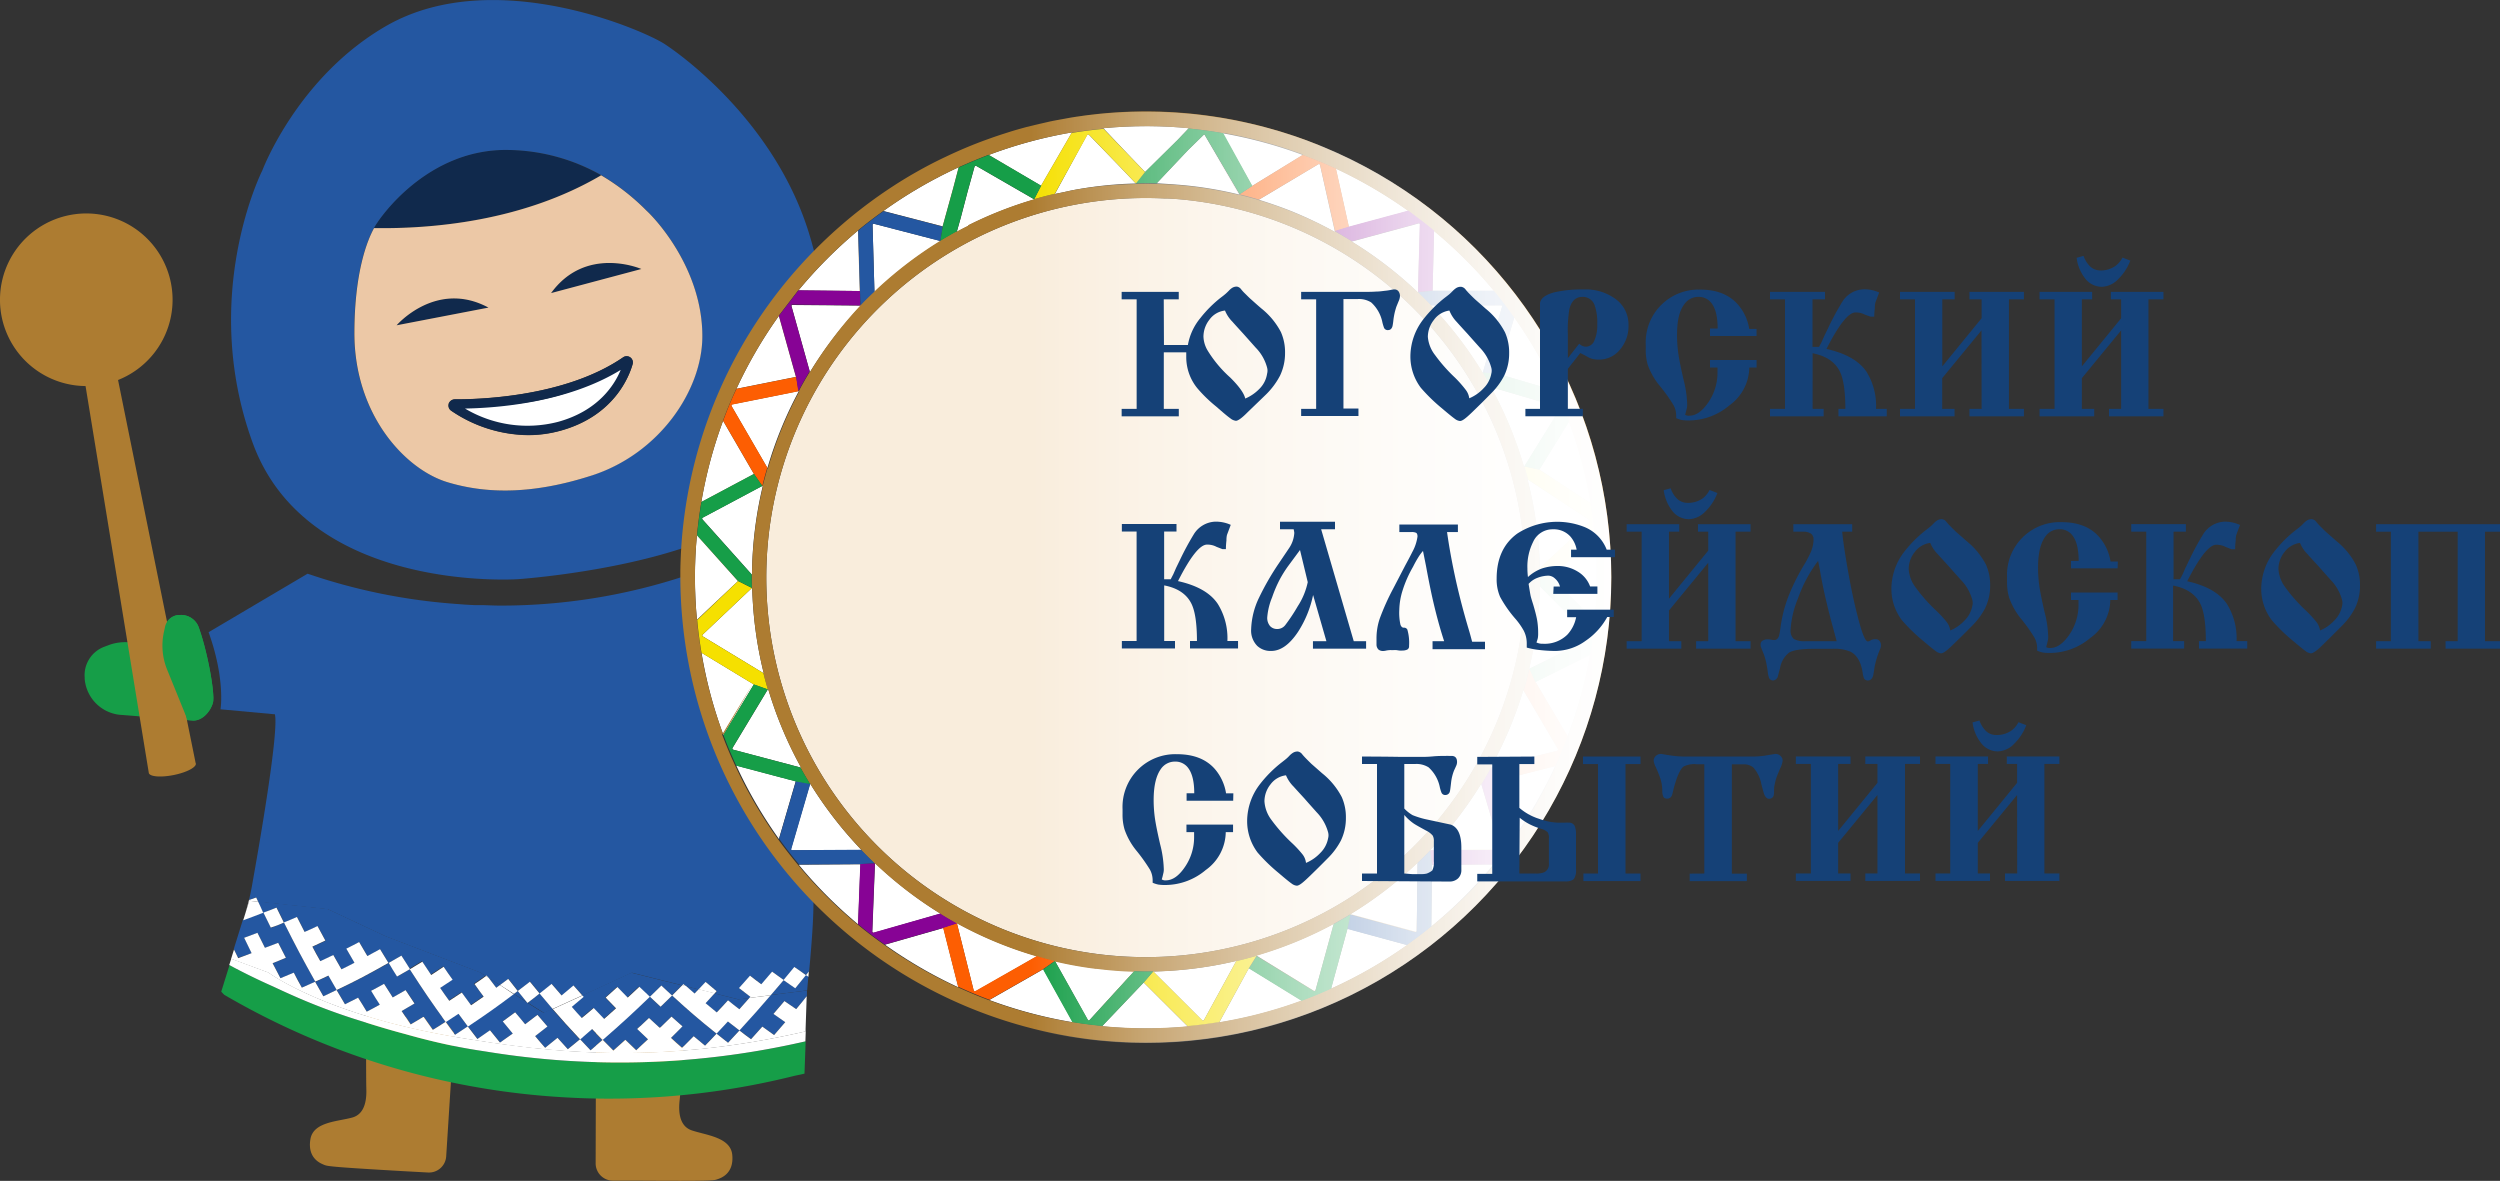
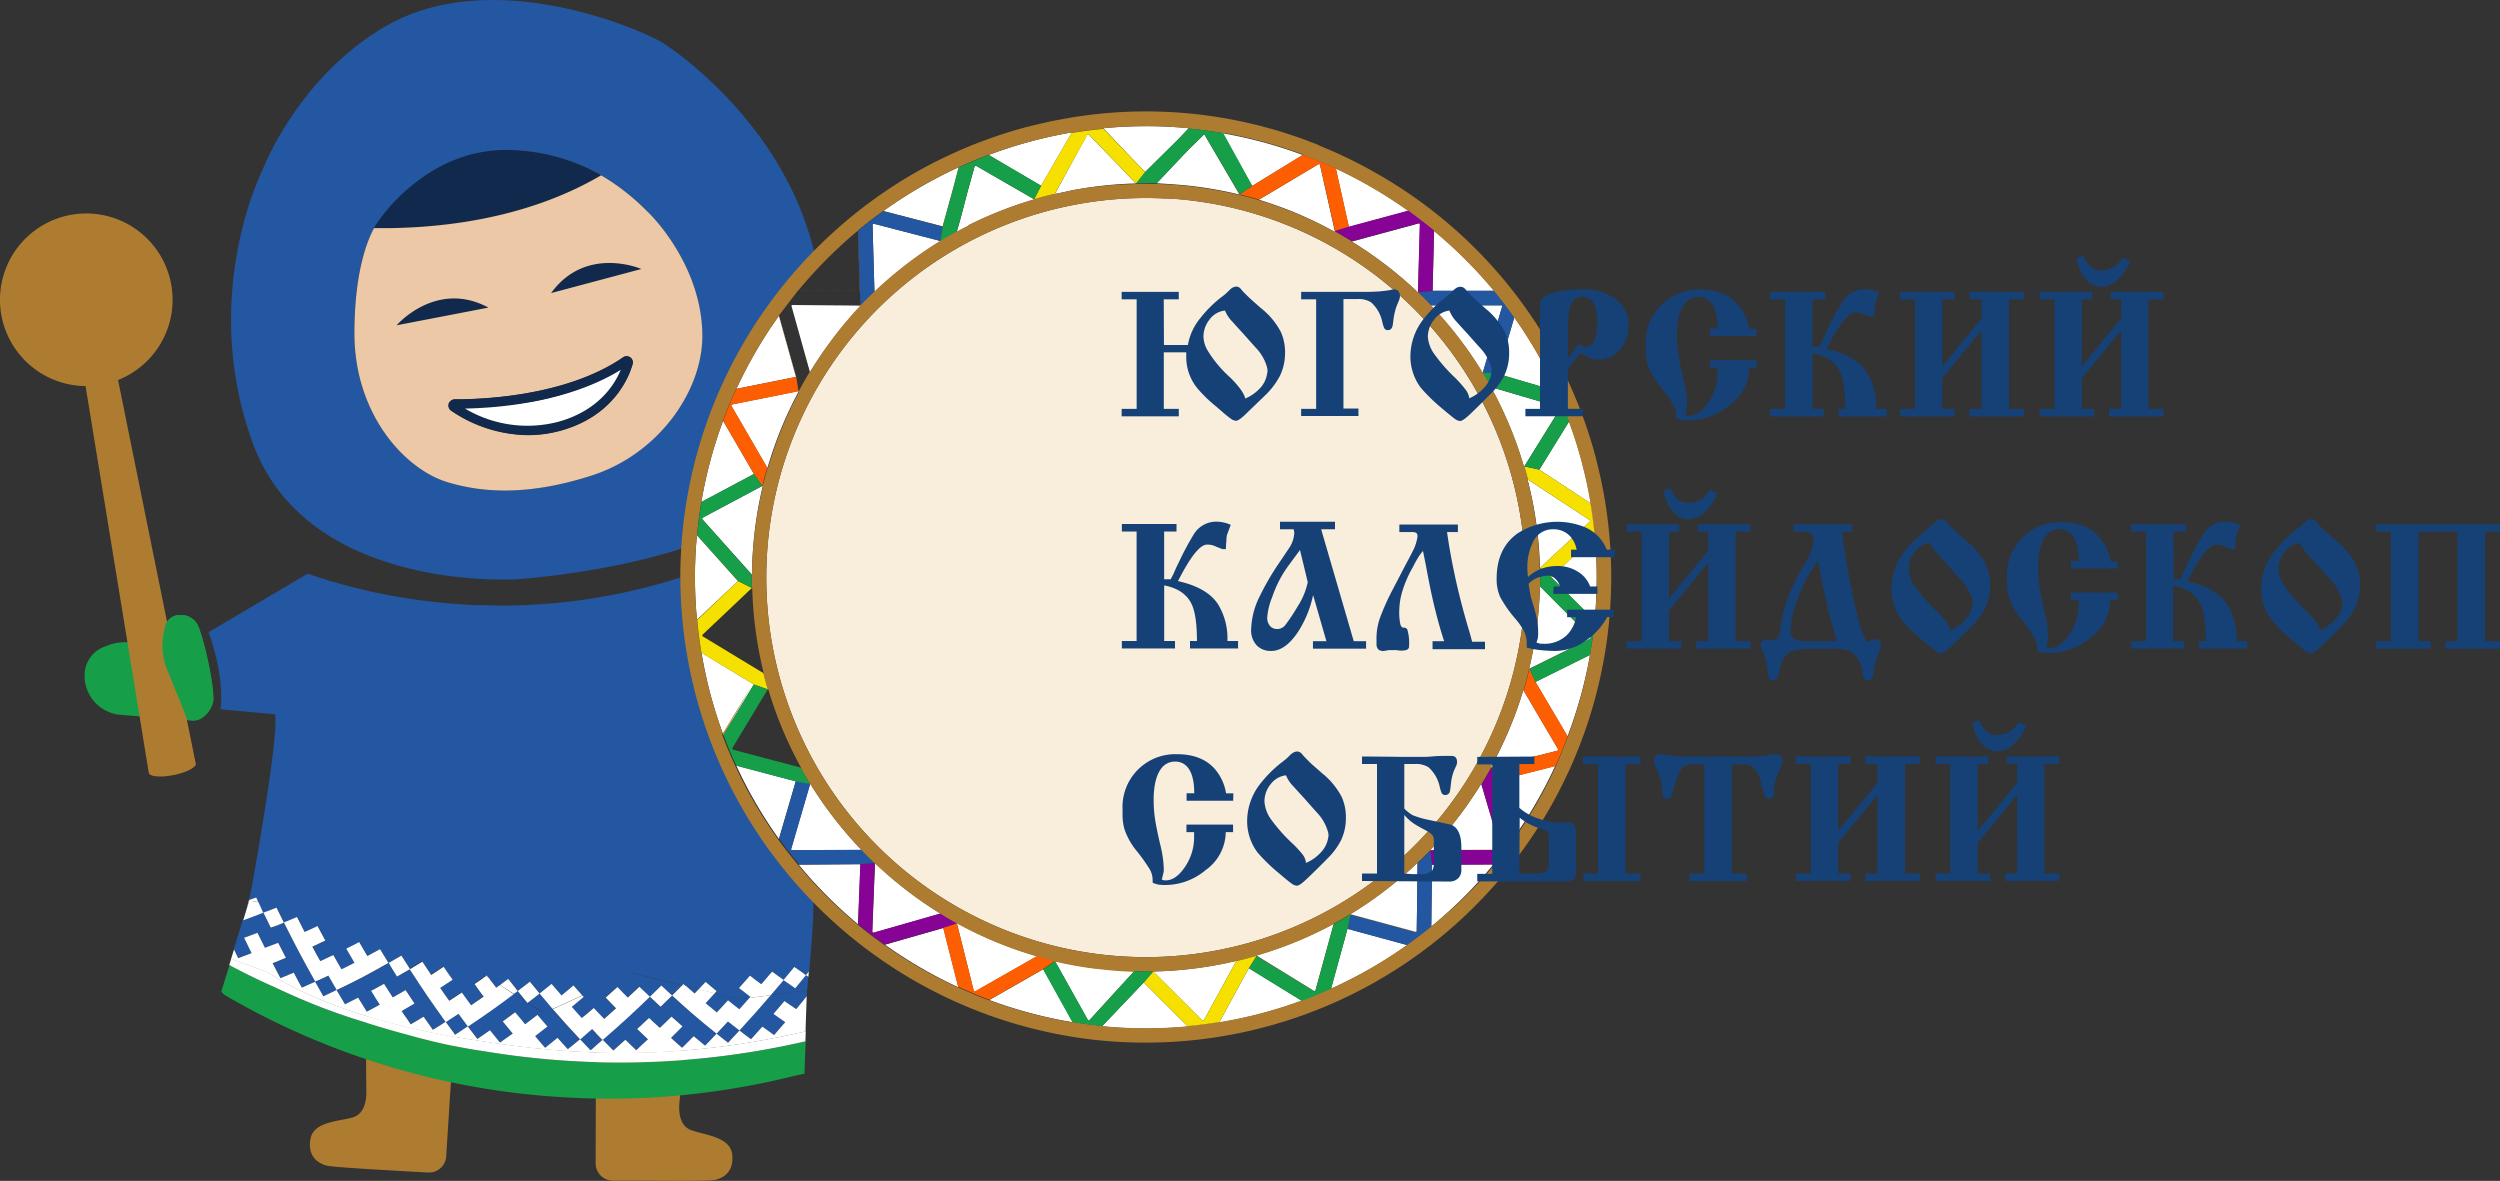
<svg xmlns="http://www.w3.org/2000/svg" viewBox="0 0 500 236.17">
  <rect x="0" y="0" width="500" height="236.17" fill="#333333" stroke="none" />
  <defs>
    <style>.cls-1{fill:none;}.cls-2{fill:#ad7c31;}.cls-3{fill:#fff;}.cls-4{fill:#10294c;}.cls-5{fill:#2457a1;}.cls-6{fill:#169e48;}.cls-7{fill:#ecc8a6;}.cls-8{fill:#f9eddc;}.cls-9{fill:#fd5e02;}.cls-10{fill:#f5e000;}.cls-11{fill:#870395;}.cls-12{clip-path:url(#clip-path);}.cls-13{fill:url(#Безымянный_градиент_9);}.cls-14{fill:#154177;}</style>
    <clipPath id="clip-path">
-       <ellipse class="cls-1" cx="229.08" cy="115.46" rx="93.18" ry="93.14" />
-     </clipPath>
+       </clipPath>
    <linearGradient id="Безымянный_градиент_9" x1="206.22" y1="115.46" x2="324.23" y2="115.46" gradientUnits="userSpaceOnUse">
      <stop offset="0" stop-color="#fff" stop-opacity="0" />
      <stop offset="0.05" stop-color="#fff" stop-opacity="0.09" />
      <stop offset="0.2" stop-color="#fff" stop-opacity="0.33" />
      <stop offset="0.35" stop-color="#fff" stop-opacity="0.53" />
      <stop offset="0.5" stop-color="#fff" stop-opacity="0.7" />
      <stop offset="0.64" stop-color="#fff" stop-opacity="0.83" />
      <stop offset="0.77" stop-color="#fff" stop-opacity="0.92" />
      <stop offset="0.9" stop-color="#fff" stop-opacity="0.98" />
      <stop offset="1" stop-color="#fff" />
    </linearGradient>
  </defs>
  <title>ЮКС</title>
  <g id="Слой_2" data-name="Слой 2">
    <g id="Слой_1-2" data-name="Слой 1">
      <path class="cls-2" d="M73.21,203.21s0,12.8.05,14.29.14,5.18-2.78,6-7.82.84-8.4,4.35c-.63,3.78,2,4.81,2.68,5.09s.65.42,16.42,1.32l4.41.24a3.45,3.45,0,0,0,3.65-3.25L91,203.51Z" />
      <path class="cls-2" d="M136.94,205.68s-.83,12.78-1,14.26-.46,5.15,2.4,6.13,7.75,1.35,8.11,4.88c.38,3.81-2.28,4.67-3,4.91s-.67.38-16.47.27l-4.42,0a3.46,3.46,0,0,1-3.43-3.49l.07-27.75Z" />
      <path class="cls-3" d="M90.3,80.77a23.69,23.69,0,0,0,19,5c14.4-2.35,16.15-13.28,16.15-13.28C110,83.72,91.18,80.81,90.3,80.77Z" />
      <path class="cls-1" d="M79.32,65.05,97.7,61.51C87.23,55.87,79.32,65.05,79.32,65.05Z" />
      <path class="cls-1" d="M110.21,58.62l18.07-4.82S117.17,49,110.21,58.62Z" />
      <path class="cls-4" d="M120.2,35.07A38.72,38.72,0,0,0,102,30c-16.94-.54-26.53,14.5-26.53,14.5a10.26,10.26,0,0,0-.69,1.09c11.52.18,29.74-1.32,45.42-10.56" />
      <path class="cls-5" d="M162.13,47.77c-6.5-22.75-25.53-36.59-29.26-39C128.69,6.06,99-7,77.57,5c-18,10.18-25.09,29.06-25.09,29.06s-12.69,25-1.95,54.49c11,30.27,53.14,27.28,53.14,27.28s17.66-1.2,32.78-6.17c0,0,4.63-13.9,6.73-24.1,2.61-12.73,11.58-25.66,19.95-34.1-.31-1.22-.64-2.46-1-3.72M118.33,95.1c-13.07,4.22-22.22,3.31-28.69,1.38C81.09,93.94,70.85,83,70.85,66.61c0-12.36,2.65-18.65,3.94-21a9.51,9.51,0,0,1,.68-1.09S85.06,29.5,102,30a38.72,38.72,0,0,1,18.2,5,45,45,0,0,1,9,7c2.46,2.26,11.24,12.16,11.24,25.18,0,10.88-8.62,23.5-22.12,27.87" />
      <path class="cls-6" d="M38.6,144.12c2,.06,3.59-2,4-3.62s-1-9.9-2.88-15.09A3.75,3.75,0,0,0,36,123h-.22A3,3,0,0,0,33,125.41l-1.06,4.91L28.36,129a9.59,9.59,0,0,0-2.23-.5,9.39,9.39,0,0,0-4.39.52l-.9.34a6.06,6.06,0,0,0-3.9,6.2l0,.24a7.87,7.87,0,0,0,7.61,7.2l4,.32,9,.72Z" />
      <path class="cls-4" d="M79.32,65.05,97.7,61.51c-10.47-5.64-18.38,3.54-18.38,3.54" />
      <path class="cls-4" d="M110.21,58.62l18.07-4.82S117.17,49,110.21,58.62" />
      <path class="cls-1" d="M111.57,84.38c8.05-2.2,11.33-7.39,12.59-10.4C113.48,80.54,99.47,81.6,93,81.71A24.4,24.4,0,0,0,111.57,84.38Z" />
      <path class="cls-1" d="M89.56,80.46l.22.18c0-.06,0-.1.07-.15Z" />
      <path class="cls-1" d="M111.57,84.38c8.05-2.2,11.33-7.39,12.59-10.4C113.48,80.54,99.47,81.6,93,81.71A24.4,24.4,0,0,0,111.57,84.38Z" />
      <path class="cls-1" d="M79.32,65.05,97.7,61.51C87.23,55.87,79.32,65.05,79.32,65.05Z" />
      <path class="cls-1" d="M110.21,58.62l18.07-4.82S117.17,49,110.21,58.62Z" />
      <path class="cls-7" d="M129.23,42.06a44.6,44.6,0,0,0-9-7c-15.69,9.23-33.9,10.74-45.42,10.56-1.28,2.33-3.92,8.62-3.93,21C70.87,83,81.11,94,89.66,96.49c6.47,1.92,15.62,2.84,28.69-1.39,13.5-4.36,22.12-17,22.12-27.87C140.47,54.22,131.69,44.32,129.23,42.06Zm-49.91,23s7.91-9.18,18.38-3.54ZM89.85,80.49a1.34,1.34,0,0,1,1.08-.63h0c3.51,0,21.66-.14,33.69-8.4a1.25,1.25,0,0,1,1.91,1.35c-.66,2.38-3.64,10.4-14.48,13.36a24.38,24.38,0,0,1-6.48.87A27.81,27.81,0,0,1,90.2,82.13a1.25,1.25,0,0,1-.47-1.41.35.35,0,0,1,0-.08Zm20.36-21.87c7-9.64,18.07-4.82,18.07-4.82Z" />
      <path class="cls-4" d="M126.06,71.47a1.23,1.23,0,0,0-1.43,0c-12,8.26-30.18,8.42-33.69,8.4h0a1.34,1.34,0,0,0-1.08.63c0,.05,0,.09-.07.15a.35.35,0,0,0,0,.08,1.25,1.25,0,0,0,.47,1.41A27.81,27.81,0,0,0,105.58,87a24.38,24.38,0,0,0,6.48-.87c10.84-3,13.82-11,14.48-13.36A1.23,1.23,0,0,0,126.06,71.47ZM111.57,84.38A24.4,24.4,0,0,1,93,81.71c6.45-.11,20.46-1.17,31.14-7.73C122.9,77,119.62,82.18,111.57,84.38Z" />
      <path class="cls-2" d="M39.14,152.67h0v0h0L23.61,76a17.26,17.26,0,1,0-8.4,1.09,17.46,17.46,0,0,0,1.9.12l12.65,77.37h0c.16.76,2.38.95,5,.42s4.54-1.56,4.41-2.31" />
      <path class="cls-6" d="M37.52,144l1.08.09c2,.06,3.59-2,4-3.61s-1-9.91-2.88-15.1A3.75,3.75,0,0,0,36,123h-.22A3,3,0,0,0,33,125.41l-.22,1a12.73,12.73,0,0,0,.65,7.52Z" />
      <path class="cls-6" d="M97.38,210.34,95.25,210c-3.92-.63-7.39-1.38-11.46-2.44-.84-.23-1.72-.46-2.62-.72-2.57-.68-5.12-1.43-7.65-2.23L71,203.83a122.06,122.06,0,0,1-12.84-4.9c-1.13-.5-2.31-1.05-3.56-1.63q-3.89-1.77-7.7-3.73l-1-.54-1.65,5.3q.28.31.6.63a151.68,151.68,0,0,0,65.67,20.35c3.71.27,7.45.42,11.23.42a152.59,152.59,0,0,0,37.08-4.55c.69-.15,1.39-.29,2.07-.45v-.08l.23-6.38a165.3,165.3,0,0,1-37.18,4.23A166.2,166.2,0,0,1,97.38,210.34Z" />
      <polygon class="cls-5" points="48.64 184.06 48.64 184.06 46.83 189.87 46.83 189.87 48.64 184.06" />
      <path class="cls-5" d="M159.05,197.61,156.72,196c-1,1.15-1.79,2.14-2.57,3l7.28-.92,0,1.09h0l0-1.09c.08-.91.16-1.86.25-2.81l-.49-.33C160.34,196,159.91,196.56,159.05,197.61Z" />
      <path class="cls-5" d="M51.64,180.35l13.92,1.5,11.59,5.43,18.94,7.25,1.06.69a1.18,1.18,0,0,0,.18-.13l.35.47L100,197l1.69-1.24c.76,1,1.14,1.46,1.91,2.42l-.81.6,2.67,1.7c-.73-.89-1.12-1.37-1.86-2.3l2.43-1.86c.77.95,1.15,1.42,1.94,2.36-1,.76-1.45,1.14-2.4,1.87,1.79,1.13,3.15,2,3.25,2s.72-.29,1.76-.75c-.79-.92-1.62-1.9-2.61-3.09,1-.76,1.45-1.14,2.41-1.92.79.93,1.18,1.39,2,2.31,1-.79,1.43-1.19,2.37-2l1.78,2c4.72-2.17,9.85-4.55,9.85-4.55l10.13,2.53.24-.25.49.43,2.53.64,1.41-1.5,2.21,1.86-.41.44,4.76,1.19,2.19-.28.2-.23c-.91-.69-1.37-1-2.27-1.75.89-1,1.33-1.48,2.2-2.48.9.7,1.35,1,2.26,1.72.87-1,1.31-1.51,2.16-2.52l2.3,1.65c.87-1,1.29-1.54,2.14-2.59.93.64,1.39,1,2.33,1.59l.58-.72c.43-4.77.87-9.9.87-14.21,0-3.55-5.7-7-9.15-13.37a223.39,223.39,0,0,1-10.39-21.43c-3.32-8.51-6.2-19.35-6.2-29.28,0-.26,0-.52,0-.78A117.59,117.59,0,0,1,100,121.12c-1.09,0-2.18-.06-3.27-.09l-1.22,0c-.9,0-1.79-.07-2.68-.12l-2.21-.17a117.26,117.26,0,0,1-29.1-6L41.72,126.44c3.4,9.49,2.38,15.42,2.38,15.42l10.88,1c.83,3.57-3.22,26.69-4.64,34.61-.16.85-.34,1.69-.54,2.53l1.44-.53Z" />
      <path class="cls-5" d="M143.32,202.48c.91-1,1.35-1.44,2.25-2.42.9.73,1.35,1.09,2.27,1.79.82-.9,1.28-1.41,2-2.26l-2.19.28-4.76-1.19-1.83,2C142,201.38,142.42,201.75,143.32,202.48Z" />
      <path class="cls-5" d="M139.71,197.88l-2.53-.64c.58.52,1,.9,1.7,1.5Z" />
      <path class="cls-5" d="M100,197l-2.27-1.46c.52.7.9,1.19,1.52,2Z" />
      <path class="cls-5" d="M50.35,190.64c-.6-1.22-.9-1.84-1.49-3.07,1.07-.38,1.6-.58,2.66-1,.59,1.22.89,1.83,1.5,3l2.65-1c.61,1.2.92,1.8,1.54,3-1.06.44-1.59.66-2.66,1.08l1.57,3c1.07-.43,1.6-.66,2.67-1.11.63,1.19,1,1.78,1.61,3,1.06-.46,1.59-.7,2.65-1.18.65,1.17,1,1.75,1.65,2.91L67.34,198c.67,1.15,1,1.72,1.69,2.86l2.63-1.33c.68,1.12,1,1.68,1.73,2.8,1-.55,1.57-.83,2.61-1.4-.7-1.1-1-1.66-1.74-2.77,1-.55,1.56-.83,2.59-1.4.68,1.1,1,1.64,1.74,2.73L81.16,198c.7,1.07,1.06,1.61,1.78,2.68l-2.57,1.51c.71,1.08,1.07,1.62,1.8,2.69,1-.61,1.56-.92,2.58-1.54.73,1.06,1.11,1.58,1.85,2.63,1-.63,1.54-1,2.56-1.61.75,1,1.13,1.55,1.89,2.58,1-.67,1.53-1,2.54-1.68.77,1,1.15,1.52,1.93,2.52,1-.69,1.52-1,2.52-1.75.78,1,1.17,1.48,2,2.46l2.51-1.81-2-2.43c1-.72,1.49-1.09,2.48-1.82.78,1,1.17,1.44,2,2.39,1-.74,1.48-1.12,2.46-1.88.79.94,1.19,1.4,2,2.33-1,.78-1.47,1.16-2.46,1.92.8.94,1.21,1.41,2,2.34,1-.77,1.48-1.16,2.47-2,.81.92,1.23,1.37,2.06,2.28,1-.8,1.47-1.2,2.45-2,.83.89,1.25,1.34,2.1,2.22l2.43-2.08c.84.86,1.27,1.29,2.13,2.15l2.4-2.15c.86.84,1.3,1.26,2.17,2.09,1-.88,1.43-1.32,2.38-2.21-.87-.82-1.31-1.23-2.17-2.06.94-.87,1.41-1.32,2.35-2.21.86.82,1.3,1.23,2.17,2,.94-.9,1.4-1.36,2.33-2.27.88.78,1.32,1.18,2.2,1.95-.92.93-1.39,1.39-2.32,2.31.88.78,1.33,1.18,2.23,2,.94-.93,1.4-1.39,2.33-2.34.9.77,1.35,1.14,2.27,1.89.92-.95,1.38-1.43,2.3-2.4.91.74,1.37,1.1,2.3,1.82l2.28-2.46c.92.71,1.39,1.06,2.32,1.75.91-1,1.36-1.5,2.26-2.52.93.69,1.4,1,2.35,1.69.9-1,1.34-1.55,2.23-2.58-1-.66-1.42-1-2.36-1.65l2.2-2.57c.93.65,1.4,1,2.35,1.61.87-1,1.31-1.57,2.15-2.61l0-1.09-7.28.92c-2,2.35-3.66,4.21-6.26,7.05-.93-.71-1.39-1.06-2.31-1.79-.9,1-1.36,1.47-2.27,2.43-3.65-2.93-5.43-4.46-8.89-7.63.82-.81,1.29-1.28,2-2l-10.13-2.53s-5.13,2.38-9.85,4.55l.24.26-2.38,2c.8.9,1.21,1.34,2,2.23,1-.81,1.44-1.22,2.39-2,.83.88,1.24,1.32,2.08,2.18,1-.84,1.43-1.26,2.38-2.12-.84-.85-1.25-1.28-2.08-2.14,1-.84,1.41-1.26,2.35-2.12.82.86,1.24,1.28,2.07,2.12l2.32-2.17c.83.82,1.26,1.23,2.11,2-3.7,3.56-5.59,5.29-9.45,8.65l-2.11-2.19c-1,.82-1.44,1.24-2.41,2.05-2.29-2.44-3.77-4.08-5.48-6.07-1,.46-1.7.75-1.76.75s-1.46-.84-3.25-2l0,0-.08-.09-2.67-1.7c-3.38,2.54-5.39,4-9.15,6.48-.76-1-1.14-1.53-1.89-2.56-1,.68-1.52,1-2.54,1.66-3-4.14-4.43-6.26-7.21-10.56,1-.6,1.52-.9,2.52-1.52.7,1.07,1,1.6,1.77,2.66l2.49-1.61c.71,1.05,1.08,1.56,1.8,2.59-1,.67-1.49,1-2.5,1.64.72,1,1.08,1.56,1.82,2.58,1-.65,1.51-1,2.51-1.65.74,1,1.11,1.53,1.86,2.54,1-.68,1.51-1,2.51-1.73-.76-1-1.13-1.49-1.87-2.5.93-.63,1.44-1,2.29-1.6l-1.06-.69-18.94-7.25-11.59-5.43-13.92-1.5c.34.73.61,1.3,1,2.2-1.56.6-2.83,1.07-4,1.51l-1.81,5.81c.25.53.5,1,.84,1.73C48.74,191.23,49.28,191,50.35,190.64Zm81.92,6.47,2.15,2c-.91.91-1.37,1.36-2.3,2.27-.86-.81-1.29-1.21-2.14-2C130.9,198.46,131.36,198,132.27,197.11ZM82,193.82l-2.54,1.49c-.69-1.09-1-1.63-1.72-2.73,1-.57,1.53-.87,2.54-1.46C80.91,192.21,81.26,192.75,82,193.82Zm-22.56-10.4c.6,1.19.91,1.79,1.53,3,1-.46,1.55-.7,2.58-1.18.62,1.16.93,1.74,1.57,2.9-1,.5-1.55.74-2.6,1.22.63,1.16,1,1.74,1.59,2.9,1-.49,1.57-.73,2.6-1.23l1.63,2.86c1-.51,1.57-.77,2.6-1.31-.66-1.12-1-1.69-1.63-2.82,1-.52,1.55-.78,2.57-1.32.65,1.13,1,1.69,1.64,2.8,1-.55,1.53-.82,2.54-1.38.67,1.1,1,1.65,1.68,2.75-4.07,2.3-6.15,3.38-10.35,5.42-.67-1.15-1-1.73-1.66-2.88-1.05.5-1.58.75-2.63,1.23-2.62-4.67-3.87-7-6.27-11.83C57.83,184.09,58.35,183.87,59.39,183.42Zm-4.09-1.9c.59,1.21.88,1.81,1.48,3-1,.44-1.57.65-2.62,1.06-.6-1.21-.89-1.81-1.48-3C53.73,182.14,54.26,181.94,55.3,181.52Z" />
      <path class="cls-3" d="M49.85,180.16l1.79.19-.4-.85L49.8,180c-.22.89-.46,1.77-.73,2.64l-.43,1.39h0Z" />
      <path class="cls-3" d="M51.64,180.35l-1.79-.19-1.21,3.9c1.21-.44,2.48-.91,4-1.51C52.25,181.65,52,181.08,51.64,180.35Z" />
      <path class="cls-3" d="M56.78,184.52c-.6-1.19-.89-1.79-1.48-3-1,.42-1.57.62-2.62,1,.59,1.22.88,1.82,1.48,3C55.21,185.17,55.74,185,56.78,184.52Z" />
      <path class="cls-3" d="M65.68,195.12c.65,1.15,1,1.73,1.66,2.88,4.2-2,6.28-3.12,10.35-5.42-.68-1.1-1-1.65-1.68-2.75-1,.56-1.52.83-2.54,1.38-.67-1.11-1-1.67-1.64-2.8-1,.54-1.54.8-2.57,1.32.65,1.13,1,1.7,1.63,2.82-1,.54-1.55.8-2.6,1.31L66.66,191c-1,.5-1.56.74-2.6,1.23-.64-1.16-1-1.74-1.59-2.9,1.05-.48,1.56-.72,2.6-1.22-.64-1.16-.95-1.74-1.57-2.9-1,.48-1.54.72-2.58,1.18-.62-1.18-.93-1.78-1.53-3-1,.45-1.56.67-2.61,1.1,2.4,4.79,3.65,7.16,6.27,11.83C64.1,195.87,64.63,195.62,65.68,195.12Z" />
      <path class="cls-3" d="M79.41,195.31,82,193.82c-.69-1.07-1-1.61-1.72-2.7-1,.59-1.52.89-2.54,1.46C78.37,193.68,78.72,194.22,79.41,195.31Z" />
      <path class="cls-3" d="M103.55,198.2c-.77-1-1.15-1.45-1.91-2.42L100,197l2.79,1.78Z" />
      <path class="cls-3" d="M97.33,195.09a1.18,1.18,0,0,1-.18.13l.53.34Z" />
      <path class="cls-3" d="M96.73,199.32c-1,.7-1.5,1.05-2.51,1.73-.75-1-1.12-1.52-1.86-2.54-1,.67-1.5,1-2.51,1.65-.74-1-1.1-1.54-1.82-2.58,1-.65,1.51-1,2.5-1.64-.72-1-1.09-1.54-1.8-2.59L86.24,195c-.72-1.06-1.07-1.59-1.77-2.66-1,.62-1.51.92-2.52,1.52,2.78,4.3,4.22,6.42,7.21,10.56,1-.65,1.53-1,2.54-1.66.75,1,1.13,1.54,1.89,2.56,3.76-2.52,5.77-3.94,9.15-6.48L100,197l-.75.55c-.62-.82-1-1.31-1.52-2l-.53-.34c-.85.61-1.36,1-2.29,1.6C95.6,197.83,96,198.33,96.73,199.32Z" />
      <path class="cls-3" d="M107.92,198.7c-.79-.94-1.17-1.41-1.94-2.36l-2.43,1.86c.74.93,1.13,1.41,1.86,2.3l.11.07C106.47,199.84,107,199.46,107.92,198.7Z" />
      <path class="cls-3" d="M105.52,200.57l-.11-.07.08.09Z" />
      <path class="cls-3" d="M114.69,197.09c-.94.81-1.42,1.21-2.37,2-.81-.92-1.2-1.38-2-2.31-1,.78-1.44,1.16-2.41,1.92,1,1.19,1.82,2.17,2.61,3.09,1.45-.65,3.65-1.66,5.94-2.71Z" />
      <path class="cls-3" d="M118.42,205.81l2.11,2.19c3.86-3.36,5.75-5.09,9.45-8.65-.85-.82-1.28-1.23-2.11-2l-2.32,2.17c-.83-.84-1.25-1.26-2.07-2.12-.94.86-1.4,1.28-2.35,2.12.83.86,1.24,1.29,2.08,2.14-.95.86-1.43,1.28-2.38,2.12-.84-.86-1.25-1.3-2.08-2.18-1,.83-1.43,1.24-2.39,2-.82-.89-1.23-1.33-2-2.23l2.38-2-.24-.26c-2.29,1-4.49,2.06-5.94,2.71,1.71,2,3.19,3.63,5.48,6.07C117,207.05,117.46,206.63,118.42,205.81Z" />
      <path class="cls-3" d="M134.42,199.11l-2.15-2c-.91.91-1.37,1.35-2.29,2.24.85.82,1.28,1.22,2.14,2C133.05,200.47,133.51,200,134.42,199.11Z" />
      <path class="cls-3" d="M158.86,193.39c-.85,1.05-1.27,1.56-2.14,2.59l-2.3-1.65c-.85,1-1.29,1.52-2.16,2.52-.91-.68-1.36-1-2.26-1.72-.87,1-1.31,1.5-2.2,2.48.9.71,1.36,1.06,2.27,1.75l-.2.23,4.28-.55c.78-.91,1.61-1.9,2.57-3l2.33,1.62c.86-1.05,1.29-1.57,2.14-2.63l.49.33.09-1.05-.58.72C160.25,194.35,159.79,194,158.86,193.39Z" />
      <path class="cls-3" d="M136.69,196.81l-.24.25.73.18Z" />
      <path class="cls-3" d="M143.33,198.24l-2.21-1.86-1.41,1.5,3.21.8Z" />
      <path class="cls-3" d="M134.42,199.1c3.46,3.17,5.24,4.7,8.89,7.63.91-1,1.37-1.45,2.27-2.43.92.73,1.38,1.08,2.31,1.79,2.6-2.84,4.26-4.7,6.26-7.05l-4.28.55c-.75.85-1.21,1.36-2,2.26-.92-.7-1.37-1.06-2.27-1.79-.9,1-1.34,1.46-2.25,2.42-.9-.73-1.34-1.1-2.23-1.84l1.83-2-3.21-.8-.83.86c-.7-.6-1.12-1-1.7-1.5l-.73-.18C135.71,197.82,135.24,198.29,134.42,199.1Z" />
      <path class="cls-3" d="M161.15,206.26c-30.21,7-52.29,4-68.92,1.31-27.06-4.44-38.54-13.08-38.54-13.08l-7.44-2.75.11-.35L45.85,193l1,.54q3.81,2,7.7,3.73c1.25.58,2.43,1.13,3.56,1.63A122.06,122.06,0,0,0,71,203.83l2.52.79c2.53.8,5.08,1.55,7.65,2.23.9.26,1.78.49,2.62.72,4.07,1.06,7.54,1.81,11.46,2.44l2.13.33a166.2,166.2,0,0,0,26.52,2.16,165.3,165.3,0,0,0,37.18-4.23l.09-2.53Z" />
      <polygon class="cls-3" points="161.17 205.74 161.39 199.21 161.39 199.21 161.17 205.74" />
      <polygon class="cls-3" points="46.83 189.87 46.83 189.87 46.36 191.39 46.83 189.87" />
      <path class="cls-3" d="M159.24,201.82c-1-.64-1.42-1-2.35-1.61l-2.2,2.57c.94.67,1.41,1,2.36,1.65-.89,1-1.33,1.55-2.23,2.58-.95-.67-1.42-1-2.35-1.69-.9,1-1.35,1.52-2.26,2.52-.93-.69-1.4-1-2.32-1.75l-2.28,2.46c-.93-.72-1.39-1.08-2.3-1.82-.92,1-1.38,1.45-2.3,2.4-.92-.75-1.37-1.12-2.27-1.89-.93.95-1.39,1.41-2.33,2.34-.9-.77-1.35-1.17-2.23-2,.93-.92,1.4-1.38,2.32-2.31-.88-.77-1.32-1.17-2.2-1.95-.93.91-1.39,1.37-2.33,2.27-.87-.8-1.31-1.21-2.17-2-.94.89-1.41,1.34-2.35,2.21.86.83,1.3,1.24,2.17,2.06-1,.89-1.42,1.33-2.38,2.21-.87-.83-1.31-1.25-2.17-2.09l-2.4,2.15c-.86-.86-1.29-1.29-2.13-2.15l-2.43,2.08c-.85-.88-1.27-1.33-2.1-2.22-1,.82-1.46,1.22-2.45,2-.83-.91-1.25-1.36-2.06-2.28-1,.79-1.48,1.18-2.47,2-.82-.93-1.23-1.4-2-2.34,1-.76,1.48-1.14,2.46-1.92-.81-.93-1.21-1.39-2-2.33-1,.76-1.48,1.14-2.46,1.88-.8-1-1.19-1.43-2-2.39-1,.73-1.48,1.1-2.48,1.82l2,2.43L100,208.51c-.79-1-1.18-1.47-2-2.46-1,.71-1.51,1.06-2.52,1.75-.78-1-1.16-1.51-1.93-2.52-1,.68-1.52,1-2.54,1.68-.76-1-1.14-1.54-1.89-2.58-1,.65-1.53,1-2.56,1.61-.74-1.05-1.12-1.57-1.85-2.63-1,.62-1.54.93-2.58,1.54-.73-1.07-1.09-1.61-1.8-2.69l2.57-1.51c-.72-1.07-1.08-1.61-1.78-2.68l-2.57,1.47c-.71-1.09-1.06-1.63-1.74-2.73-1,.57-1.55.85-2.59,1.4.69,1.11,1,1.67,1.74,2.77-1,.57-1.57.85-2.61,1.4-.7-1.12-1-1.68-1.73-2.8L69,200.86c-.68-1.14-1-1.71-1.69-2.86l-2.64,1.26c-.67-1.16-1-1.74-1.65-2.91-1.06.48-1.59.72-2.65,1.18-.65-1.18-1-1.77-1.61-3-1.07.45-1.6.68-2.67,1.11l-1.57-3c1.07-.42,1.6-.64,2.66-1.08-.62-1.19-.93-1.79-1.54-3l-2.65,1c-.61-1.21-.91-1.82-1.5-3-1.06.39-1.59.59-2.66,1,.59,1.23.89,1.85,1.49,3.07-1.07.39-1.61.59-2.68,1-.34-.7-.59-1.2-.84-1.73l-.47,1.52-.11.35,7.44,2.75s11.48,8.64,38.54,13.08c16.63,2.73,38.71,5.68,68.92-1.31l0-.52.22-6.53C160.55,200.25,160.11,200.78,159.24,201.82Z" />
      <path class="cls-3" d="M262.77,198.2a.28.28,0,0,0,.18,0,.22.22,0,0,0,.16-.17l3.65-13.3a78.72,78.72,0,0,1-15.51,6.36Z" />
      <path class="cls-3" d="M283.06,186.4a.17.17,0,0,0,.12,0,.23.23,0,0,0,.17-.21l.16-13.66A78.89,78.89,0,0,1,270,182.87Z" />
      <path class="cls-3" d="M317.93,104.35a.2.2,0,0,0,.07-.18.25.25,0,0,0-.1-.18l-12.4-8.14A78.52,78.52,0,0,1,308,113.6Z" />
      <path class="cls-3" d="M300.06,169.88a.23.23,0,0,0,0-.18l-3.82-12.95A79.39,79.39,0,0,1,286,170.05l13.86-.06h.05A.33.33,0,0,0,300.06,169.88Z" />
      <path class="cls-3" d="M217.92,204l8.94-9.77c-2.53-.07-5.07-.27-7.56-.59l-.22,0v0a75.93,75.93,0,0,1-8.08-1.45l0,.05h0L217.57,204a.22.22,0,0,0,.19.12A.21.21,0,0,0,217.92,204Z" />
      <path class="cls-3" d="M305.82,133.77l12.2-6h0a.22.22,0,0,0,.12-.16.23.23,0,0,0-.06-.2L308,117.25A79.27,79.27,0,0,1,305.82,133.77Z" />
      <path class="cls-3" d="M207.45,191.23a78.61,78.61,0,0,1-16.07-6.63l0,.11h0l3.36,13.43a.24.24,0,0,0,.13.16.27.27,0,0,0,.2,0Z" />
      <path class="cls-3" d="M240.8,204l6.47-11.83a79.25,79.25,0,0,1-16.64,2.12h0l9.8,9.77A.23.23,0,0,0,240.8,204Z" />
      <path class="cls-3" d="M299.54,74.76l11.8,3.48a90.22,90.22,0,0,0-8.49-14.81l0,.09h0Z" />
      <path class="cls-3" d="M299.12,156.23l3.43,11.6h0v0a90.74,90.74,0,0,0,8.49-14.64h0Z" />
      <path class="cls-3" d="M269.77,45.41l11.93-3.23a91.38,91.38,0,0,0-14.55-8.5v0h0Z" />
      <path class="cls-3" d="M286.52,58.16h12.29a90,90,0,0,0-12-12v0h0Z" />
      <path class="cls-3" d="M307.09,136.37l6.41,10.92h0l0,0A90.16,90.16,0,0,0,318,131l-.05,0h0Z" />
      <path class="cls-3" d="M250.42,37.2,260.55,31a91,91,0,0,0-16-4.34l0,.07h0Z" />
      <path class="cls-3" d="M307.87,93.93l10.22,6.72h0l.08,0c-.47-2.81-1.07-5.59-1.78-8.27s-1.57-5.44-2.56-8.12l0,0h0Z" />
      <path class="cls-3" d="M310.25,115.44l8.66,8.68h0l0,0a89.58,89.58,0,0,0,.06-16.86l-.06.06h0Z" />
      <path class="cls-3" d="M258.72,42.4l.2.09,0,0A80.31,80.31,0,0,1,267,46.4L264,33a.24.24,0,0,0-.1-.15.23.23,0,0,0-.24,0L251.8,39.93h0l-.06,0C254.1,40.67,256.45,41.48,258.72,42.4Z" />
      <path class="cls-3" d="M283.6,58.5,284,44.88a.23.23,0,0,0-.09-.18.23.23,0,0,0-.2,0h0l-13.26,3.59h0l-.13,0A79.7,79.7,0,0,1,283.6,58.5Z" />
      <path class="cls-3" d="M235.42,36.92a77.7,77.7,0,0,1,12.5,2l-7-11.95a.26.26,0,0,0-.11-.07L237.63,30l-6.29,6.64h0l0,0C232.67,36.74,234.05,36.81,235.42,36.92Z" />
      <path class="cls-3" d="M296.55,74.62l3.87-13.26a.21.21,0,0,0,0-.2.21.21,0,0,0-.18-.09H286.14A78.4,78.4,0,0,1,296.55,74.62Z" />
      <path class="cls-3" d="M311.62,150a.23.23,0,0,0,0-.2L304.67,138a79.41,79.41,0,0,1-6.52,15.49l13.32-3.34h0l0,.11,0-.11A.21.21,0,0,0,311.62,150Z" />
      <path class="cls-3" d="M212.76,38.43c.67-.15,1.33-.3,2-.43a77.3,77.3,0,0,1,12.39-1.31l-3.37-3.54-6-6.2a.21.21,0,0,0-.21-.06l-.05,0a.24.24,0,0,0-.1.08L211,38.75h0l0,.05C211.53,38.67,212.15,38.56,212.76,38.43Z" />
      <path class="cls-3" d="M304.8,93.37,312,81.77a.22.22,0,0,0,0-.21.23.23,0,0,0-.14-.13l-13.63-4h0l-.06,0A79.21,79.21,0,0,1,304.8,93.37Z" />
      <path class="cls-3" d="M159.77,78.22l-.12,0h0l-13.2,2.65h0a.21.21,0,0,0-.16.13.22.22,0,0,0,0,.21l7.13,12.3h0l.06.11A79.13,79.13,0,0,1,159.77,78.22Z" />
-       <path class="cls-3" d="M153.63,137.77l-.06.1h0L146.5,149.6a.21.21,0,0,0,0,.2.23.23,0,0,0,.15.14l13.6,3.6A78.75,78.75,0,0,1,153.63,137.77Z" />
-       <path class="cls-3" d="M150.44,117.53l-.07.07h0l-9.84,9.32a.2.2,0,0,0-.07.19.21.21,0,0,0,.1.17l12.2,7.4A78.74,78.74,0,0,1,150.44,117.53Z" />
      <path class="cls-3" d="M172.31,170A79.79,79.79,0,0,1,162,156.66l0,.11h0l-3.79,13a.21.21,0,0,0,0,.2.2.2,0,0,0,.18.09h0Z" />
      <path class="cls-3" d="M188.13,182.72A79,79,0,0,1,175,172.6v.12h0l-.53,13.6a.22.22,0,0,0,.07.17.21.21,0,0,0,.22.06Z" />
      <path class="cls-3" d="M188.2,48.2l-.12,0h0l-13.29-3.45h-.06a.22.22,0,0,0-.22.24l.38,13.35h0v.13A79.34,79.34,0,0,1,188.2,48.2Z" />
      <path class="cls-3" d="M193.71,45.17l-.06-.08.28-.13a78.63,78.63,0,0,1,13-5.08l-.07,0h0l-11.62-6.7a.2.2,0,0,0-.11,0,.23.23,0,0,0-.22.17l-1.39,5-1.37,5.23-.78,2.76-.07,0,0,.13C192.05,46,192.88,45.58,193.71,45.17Z" />
      <path class="cls-3" d="M152.56,97.17l-.09,0h0l-11.92,6.35a.21.21,0,0,0-.11.16.19.19,0,0,0,.05.19l9.84,11h0l.07.07A78.64,78.64,0,0,1,152.56,97.17Z" />
      <path class="cls-3" d="M172.22,61.12h-.14L158.5,61h0v0a.21.21,0,0,0-.18.09.24.24,0,0,0,0,.2l3.65,13.05h0l0,.13A79.87,79.87,0,0,1,172.22,61.12Z" />
      <path class="cls-3" d="M298.67,172.9h0l-12.26.06-.15,12.29h0v.05a90.4,90.4,0,0,0,12.42-12.4Z" />
      <path class="cls-3" d="M249.78,193.62l-5.9,10.8h0l0,.08c2.84-.47,5.65-1.07,8.37-1.79s5.47-1.58,8.17-2.58l-.05,0h0Z" />
      <path class="cls-3" d="M197.87,200l0,0a90.38,90.38,0,0,0,16.71,4.45l-5.9-10.62L197.87,200Z" />
      <path class="cls-3" d="M220.45,205.2l-.06.06a89.76,89.76,0,0,0,17.19.05l-8.84-8.81-8.29,8.7Z" />
      <path class="cls-3" d="M177,188.94h0a90.65,90.65,0,0,0,14.68,8.52l-3-11.86L177,188.94Z" />
      <path class="cls-3" d="M147.26,153.11h0a90,90,0,0,0,8.52,14.67l3.36-11.52-11.86-3.14Z" />
      <path class="cls-3" d="M159.73,172.92h0a90.64,90.64,0,0,0,11.89,11.94l.47-12-12.33.08Z" />
      <path class="cls-3" d="M190.68,37.59l1.09-4.16a90.84,90.84,0,0,0-15.1,8.77l11.88,3.09Z" />
      <path class="cls-3" d="M144.62,84.14a90.42,90.42,0,0,0-4.36,16.29l10.55-5.62Z" />
      <path class="cls-3" d="M155.79,63.15a90.35,90.35,0,0,0-8.51,14.62l11.93-2.39Z" />
      <path class="cls-3" d="M147.62,116.21,139.39,107c-.27,2.83-.4,5.67-.4,8.44s.14,5.66.4,8.51Z" />
      <path class="cls-3" d="M140.3,130.52l0,0A89.61,89.61,0,0,0,144.68,147l6.1-10.11-10.48-6.35Z" />
      <path class="cls-3" d="M214.41,26.48A89.7,89.7,0,0,0,197.72,31l10.51,6.17Z" />
-       <path class="cls-3" d="M172,58.21l-.36-12.13a92,92,0,0,0-11.95,12Z" />
      <path class="cls-3" d="M269.5,185.74l-3.27,11.92h0l0,.08A89.7,89.7,0,0,0,281.46,189l-.08,0h0Z" />
      <path class="cls-3" d="M225.53,30.77l3.5,3.64L235.51,28l2.24-2.36c-2.66-.26-5.33-.39-8-.41l-.53,0c-2.82,0-5.7.14-8.56.41l.08.08h0Z" />
      <path class="cls-8" d="M302.56,96.09a76,76,0,0,0-66.22-56.2c-1-.09-1.91-.15-2.87-.2l-.62,0q-1.8-.09-3.63-.09a75.91,75.91,0,0,0-9.09,151.28h0a75.9,75.9,0,0,0,82.43-94.76Z" />
      <polygon class="cls-2" points="283.61 44.44 283.67 44.66 283.67 44.66 283.61 44.44" />
      <path class="cls-2" d="M299.92,170a.26.26,0,0,0,.14-.11.28.28,0,0,0,0-.18l-3.79-12.82c.69-1.13,1.37-2.27,2-3.43l13.17-3.31h0l-13.32,3.34A79.41,79.41,0,0,0,304.67,138l6.94,11.81a.23.23,0,0,1,0,.2.21.21,0,0,1-.15.14l0,.11,0,.11-.06-.22a.25.25,0,0,0,.16-.14.24.24,0,0,0,0-.2l-6.88-11.72c.43-1.43.81-2.88,1.16-4.35l12.13-6h0a.2.2,0,0,0,.12-.16.21.21,0,0,0-.06-.2L308,117.29c0-.61.05-1.21.05-1.82s0-1.26-.05-1.89l9.94-9.23a.2.2,0,0,0,.07-.18.19.19,0,0,0-.1-.17l-12.32-8.09c-.22-.88-.48-1.75-.73-2.62L312,81.77a.21.21,0,0,0,0-.2.2.2,0,0,0-.14-.14h0a.23.23,0,0,1,.14.13.22.22,0,0,1,0,.21l-7.19,11.6a79.21,79.21,0,0,0-6.62-16l.06,0c-.53-1-1.08-1.94-1.66-2.88l3.85-13.17a.21.21,0,0,0,0-.2h0a.21.21,0,0,1,0,.2l-3.87,13.26a78.4,78.4,0,0,0-10.41-13.56h.08c-.85-.89-1.72-1.77-2.61-2.62L284,44.89a.23.23,0,0,0-.09-.19h0a.23.23,0,0,1,.09.18L283.6,58.5a79.7,79.7,0,0,0-13.33-10.22l.13,0c-1.12-.69-2.26-1.36-3.41-2L264,33a.23.23,0,0,0-.1-.15h0a.24.24,0,0,1,.1.15l3,13.4a80.31,80.31,0,0,0-8.12-3.86l0,0-.2-.09c-2.27-.92-4.62-1.73-7-2.44l.06,0c-1.28-.38-2.58-.73-3.89-1.05l-7-11.91h0l7,11.95a77.7,77.7,0,0,0-12.5-2c-1.37-.11-2.75-.18-4.12-.21l0,0c-.71,0-1.43-.05-2.15-.05s-1.36,0-2,.05l-3.35-3.52-6-6.2h0l6,6.2,3.37,3.54A77.3,77.3,0,0,0,214.77,38c-.68.13-1.34.28-2,.43s-1.23.24-1.83.38l0-.05c-1.39.32-2.76.68-4.12,1.08l.07,0a78.63,78.63,0,0,0-13,5.08l-.28.13.06.08c-.83.41-1.66.83-2.47,1.27l0-.13c-1.06.59-2.17,1.23-3.2,1.85l.12,0a79.34,79.34,0,0,0-13.3,10.24v-.13c-1,.91-1.9,1.85-2.81,2.8h.14A79.87,79.87,0,0,0,162,74.42l0-.13c-.79,1.3-1.55,2.61-2.27,4l.12,0a79.13,79.13,0,0,0-6.28,15.43l-.06-.11c-.35,1.22-.67,2.44-1,3.68l.09,0A78.64,78.64,0,0,0,150.4,115l-.07-.07c0,.2,0,.39,0,.58,0,.72,0,1.42.05,2.13l.07-.07a78.74,78.74,0,0,0,2.32,17.15l-12.2-7.4h0l12.12,7.35c.27,1.09.57,2.17.89,3.24l.06-.1a78.75,78.75,0,0,0,6.6,15.77l-13.6-3.6h0l13.46,3.57c.61,1.1,1.25,2.19,1.91,3.26l0-.11A79.79,79.79,0,0,0,172.31,170l-13.88.08h0v0l13.76-.08c.9.94,1.83,1.87,2.78,2.77v-.12a79,79,0,0,0,13.15,10.12l-13.4,3.83a.21.21,0,0,1-.22-.06h0a.21.21,0,0,0,.23.06l13.29-3.8c1.11.68,2.23,1.33,3.38,2l0-.11a78.61,78.61,0,0,0,16.07,6.63l-12.35,7.05a.27.27,0,0,1-.2,0,.27.27,0,0,0,.2,0l12.3-7c1.2.34,2.41.66,3.63,1l0-.05a75.93,75.93,0,0,0,8.08,1.45v0l.22,0c2.49.32,5,.52,7.56.59L217.92,204a.21.21,0,0,1-.16.07.22.22,0,0,1-.19-.12h0a.22.22,0,0,0,.19.12.24.24,0,0,0,.17-.07l8.92-9.75c.77,0,1.55.06,2.33.06.49,0,1,0,1.46,0h0a79.25,79.25,0,0,0,16.64-2.12L240.8,204a.23.23,0,0,1-.36.06h0a.23.23,0,0,0,.36-.05l6.44-11.78c1.37-.32,2.73-.68,4.08-1.07l11.45,7a.29.29,0,0,0,.18,0,.22.22,0,0,0,.16-.16l3.63-13.24c1.14-.62,2.26-1.27,3.36-1.94l13,3.52h.12a.24.24,0,0,0,.17-.22l.16-13.6c.87-.82,1.72-1.67,2.55-2.53l13.8-.06Zm18.16-42.58a.23.23,0,0,1,.06.2.22.22,0,0,1-.12.16h0l-12.2,6A79.27,79.27,0,0,0,308,117.25ZM317.9,104a.25.25,0,0,1,.1.18.2.2,0,0,1-.07.18l-10,9.25a78.52,78.52,0,0,0-2.45-17.75Zm-54.79,94.07a.22.22,0,0,1-.16.17.28.28,0,0,1-.18,0l-11.52-7.08a78.72,78.72,0,0,0,15.51-6.36Zm20.24-11.87a.23.23,0,0,1-.17.21.17.17,0,0,1-.12,0l-13-3.53a78.89,78.89,0,0,0,13.49-10.34Zm-34.8,2.69a75.48,75.48,0,0,1-28.42,2h0a75.91,75.91,0,0,1,9.09-151.28q1.83,0,3.63.09l.62,0c1,.05,1.92.11,2.87.2a75.93,75.93,0,0,1,12.21,149ZM286,170.05a79.39,79.39,0,0,0,10.25-13.3l3.82,12.95a.23.23,0,0,1,0,.18.33.33,0,0,1-.15.11h-.05Z" />
      <polygon class="cls-2" points="158.5 60.95 158.49 60.72 158.49 60.86 158.49 60.95 158.5 60.95" />
      <path class="cls-2" d="M320.75,98.74c-.36-2-.78-3.9-1.25-5.77l-.12-.54-.18-.74a92.65,92.65,0,0,0-41.35-55.52,95.64,95.64,0,0,0-14-7.06l0-.05-.21-.08c-.85-.34-1.71-.64-2.56-1l-.56-.2c-1.06-.38-2.13-.74-3.2-1.08l-1.5-.48c-.7-.21-1.4-.4-2.09-.59-.86-.24-1.72-.48-2.58-.69l-.64-.14a91.6,91.6,0,0,0-34.86-1.51l-.38.05c-.94.15-1.87.32-2.8.49-.7.13-1.4.25-2.09.39s-1.1.25-1.65.37c-1,.23-2,.46-3.05.73l-.33.07c-1,.27-2,.55-3,.85l-1.38.44q-1.22.39-2.43.81l-1.45.52c-1.16.42-2.31.87-3.45,1.34l-.79.33c-1.07.46-2.14.94-3.19,1.43l-.63.3c-2.13,1-4.23,2.11-6.28,3.29l-.3.17,0,0a94.1,94.1,0,0,0-19.36,15,93.08,93.08,0,0,0-26.75,58.34c-.15,2-.24,4-.27,5.9,0,.18,0,.37,0,.55s0,.51,0,.76a93.32,93.32,0,0,0,82,92.45h0A93.15,93.15,0,0,0,320.75,98.74ZM286.26,185.3v-.05c-1.58,1.29-3.21,2.52-4.88,3.71l.08,0a89.7,89.7,0,0,1-15.25,8.76l0-.08c-1.94.88-3.9,1.7-5.91,2.44l.05,0c-2.7,1-5.44,1.86-8.17,2.58s-5.53,1.32-8.37,1.79l0-.08c-2.1.34-4.23.62-6.37.81l-8.77-8.73h0l8.84,8.81a89.76,89.76,0,0,1-17.19-.05l.06-.06c-2-.19-4-.45-6-.78l-5.85-10.53h0l5.9,10.62a90.38,90.38,0,0,1-16.71-4.45l0,0c-2.14-.79-4.22-1.68-6.28-2.62l-3-11.82h0l3,11.86a90.65,90.65,0,0,1-14.68-8.52h0c-1.84-1.31-3.63-2.66-5.35-4.1l.46-12h0l-.47,12a90.64,90.64,0,0,1-11.89-11.94h0c-1.38-1.67-2.71-3.38-4-5.15l3.37-11.52h0l-3.36,11.52a90,90,0,0,1-8.52-14.67h0c-.93-2-1.79-4.05-2.57-6.14l6.09-10.09h0L144.68,147a89.61,89.61,0,0,1-4.42-16.49l0,0c-.36-2.17-.66-4.35-.86-6.56l8.18-7.75-8.19-9.12c.21-2.26.51-4.48.88-6.68l10.5-5.6-6.18-10.66c.8-2.17,1.7-4.29,2.67-6.38l11.91-2.39-3.42-12.23,3.9-5.09,12.3.15-.36-12.12c1.64-1.36,3.33-2.64,5.06-3.88l11.86,3.08,2.13-7.7,1.08-4.12c2-.9,4-1.74,6-2.5l10.48,6.16,6.13-10.57c2.1-.34,4.23-.62,6.38-.82l-.08-.08c2.86-.27,5.74-.41,8.56-.41l.53,0c2.67,0,5.34.15,8,.41L235.51,28,229,34.41h0L235.51,28l2.18-2.3c2.34.22,4.65.54,6.94.94l0-.07a91,91,0,0,1,16,4.34L250.42,37.2h0L260.5,31c2.26.83,4.49,1.73,6.66,2.74v0a91.38,91.38,0,0,1,14.55,8.5l-11.93,3.23h0l11.88-3.21c1.77,1.27,3.51,2.59,5.18,4v0a90,90,0,0,1,12,12h-.05c1.43,1.72,2.77,3.52,4.06,5.35l0-.09a90.22,90.22,0,0,1,8.49,14.81l-11.8-3.48h0l11.72,3.46c.92,2,1.78,4,2.54,6.13l0,0c1,2.68,1.85,5.41,2.56,8.12s1.31,5.46,1.78,8.27l-.08,0c.37,2.21.65,4.45.86,6.72l.06-.06a89.58,89.58,0,0,1-.06,16.86l0,0q-.35,3.5-1,6.9l.05,0a90.16,90.16,0,0,1-4.49,16.31l0,0c-.76,2-1.56,4-2.46,6h0a90.74,90.74,0,0,1-8.49,14.64v0c-1.24,1.73-2.52,3.43-3.88,5.07h0A90.4,90.4,0,0,1,286.26,185.3ZM214.41,26.48l-6.18,10.65L197.72,31A89.7,89.7,0,0,1,214.41,26.48Zm-22.64,7-1.09,4.16-2.13,7.7L176.67,42.2A90.84,90.84,0,0,1,191.77,33.43ZM171.63,46.08,172,58.21l-12.31-.15A92,92,0,0,1,171.63,46.08ZM155.79,63.15l3.42,12.23-11.93,2.39A90.35,90.35,0,0,1,155.79,63.15Zm-11.17,21,6.19,10.67-10.55,5.62A90.42,90.42,0,0,1,144.62,84.14ZM139.39,107l8.23,9.17L139.39,124c-.26-2.85-.4-5.71-.4-8.51S139.12,109.87,139.39,107Z" />
      <path class="cls-2" d="M158.25,169.94h0a.2.2,0,0,0,.18.09h0A.2.2,0,0,1,158.25,169.94Z" />
      <path class="cls-5" d="M286.41,173l-.35-2.9c-.83.86-1.68,1.71-2.55,2.53l-.16,13.6a.24.24,0,0,1-.17.22h-.12l-13-3.52-.6,2.85L281.38,189h0c1.67-1.19,3.3-2.42,4.88-3.71h0Z" />
      <path class="cls-9" d="M307.09,136.37l-1.2-2.64c-.35,1.47-.73,2.92-1.16,4.35l6.88,11.72a.24.24,0,0,1,0,.2.25.25,0,0,1-.16.14l.06.22,0-.11,0-.11h0l-13.17,3.31.82,2.78,11.92-3h0c.9-1.94,1.7-3.94,2.46-6h0Z" />
      <path class="cls-10" d="M307.87,93.93l-3-.64c.25.87.51,1.74.73,2.62L317.9,104a.19.19,0,0,1,.1.17.2.2,0,0,1-.07.18L308,113.58l2.26,1.86,8.7-8.07h0c-.21-2.27-.49-4.51-.86-6.72h0Z" />
      <path class="cls-5" d="M286.22,61.06h14a.21.21,0,0,1,.18.09h0a.21.21,0,0,1,0,.2l-3.85,13.17,3,.23h0l3.28-11.24h0c-1.29-1.83-2.63-3.63-4.06-5.35H286.52l-2.91.28C284.5,59.29,285.37,60.17,286.22,61.06Z" />
      <path class="cls-9" d="M251.79,39.92h0l11.89-7.08a.23.23,0,0,1,.24,0h0a.23.23,0,0,1,.1.15l3,13.26,2.78-.85h0l-2.6-11.68h0c-2.17-1-4.4-1.91-6.66-2.74L250.42,37.2l-2.52,1.67C249.21,39.19,250.51,39.54,251.79,39.92Z" />
      <path class="cls-6" d="M229.18,36.62c.72,0,1.44,0,2.15.05h0L237.63,30l3.2-3.14a.26.26,0,0,1,.11.07h0l7,11.91,2.52-1.67h0l-5.79-10.52h0c-2.29-.4-4.6-.72-6.94-.94L235.51,28,229,34.41l-1.89,2.26C227.82,36.65,228.49,36.62,229.18,36.62Z" />
      <path class="cls-11" d="M270.4,48.25h0l13.26-3.59h0l-.06-.22.06.22h0a.23.23,0,0,1,.2,0h0a.23.23,0,0,1,.09.19l-.35,13.55,2.91-.28h0l.31-12h0c-1.67-1.39-3.41-2.71-5.18-4l-11.88,3.21-2.78.85C268.14,46.89,269.28,47.56,270.4,48.25Z" />
      <path class="cls-6" d="M298.24,77.41h0l13.63,4h0a.2.2,0,0,1,.14.14.21.21,0,0,1,0,.2l-7.14,11.52,3,.64,5.94-9.58h0c-.76-2.08-1.62-4.12-2.54-6.13l-11.72-3.46-3-.23C297.16,75.47,297.71,76.44,298.24,77.41Z" />
      <path class="cls-6" d="M310.25,115.44,308,113.58c0,.63.05,1.26.05,1.89s0,1.21-.05,1.82l10.09,10.12a.21.21,0,0,1,.06.2.2.2,0,0,1-.12.16h0l-12.13,6,1.2,2.64L318,131h0q.6-3.41,1-6.9h0Z" />
      <path class="cls-11" d="M299.12,156.23l-.82-2.78c-.64,1.16-1.32,2.3-2,3.43l3.79,12.82a.28.28,0,0,1,0,.18.26.26,0,0,1-.14.11h-.06l-13.8.06.35,2.9,12.26-.06h0c1.36-1.64,2.64-3.34,3.88-5.07h0Z" />
      <path class="cls-6" d="M269.5,185.74l.6-2.85c-1.1.67-2.22,1.32-3.36,1.94l-3.63,13.24a.22.22,0,0,1-.16.16.29.29,0,0,1-.18,0l-11.45-7-1.54,2.46,10.54,6.48h0c2-.74,4-1.56,5.91-2.44h0Z" />
      <path class="cls-10" d="M249.78,193.62l1.54-2.46c-1.35.39-2.71.75-4.08,1.07L240.8,204a.23.23,0,0,1-.36.05h0l-9.8-9.77-1.9,2.21,8.77,8.73c2.14-.19,4.27-.47,6.37-.81h0Z" />
      <path class="cls-10" d="M153.57,137.87c-.32-1.07-.62-2.15-.89-3.24l-12.12-7.35h0a.21.21,0,0,1-.1-.17.2.2,0,0,1,.07-.19l9.84-9.32-2.75-1.39L139.44,124c.2,2.21.5,4.39.86,6.56h0l10.48,6.35h0l2.79,1Z" />
      <path class="cls-9" d="M152.47,97.22c.29-1.24.61-2.46,1-3.68h0l-7.13-12.3a.22.22,0,0,1,0-.21.21.21,0,0,1,.16-.13h0l13.2-2.65-.44-2.87L147.3,77.77c-1,2.09-1.87,4.21-2.67,6.38l6.18,10.66,1.66,2.41Z" />
      <path class="cls-5" d="M172.08,61.11c.91-1,1.85-1.89,2.81-2.8h0L174.51,45a.22.22,0,0,1,.22-.24h.06l13.29,3.45.47-2.88-11.86-3.08c-1.73,1.24-3.42,2.52-5.06,3.88L172,58.21l.09,2.91Z" />
      <path class="cls-10" d="M206.84,39.84c1.36-.4,2.73-.76,4.12-1.08h0L217.47,27a.24.24,0,0,1,.1-.08l.05,0a.21.21,0,0,1,.21.06h0l6,6.2,3.35,3.52L229,34.41h0l-3.5-3.64-4.79-5h0c-2.15.2-4.28.48-6.38.82l-6.13,10.57-1.39,2.71Z" />
      <path class="cls-5" d="M175,172.72c-.95-.9-1.88-1.83-2.78-2.77l-13.76.08v0h0a.2.2,0,0,1-.18-.09h0a.21.21,0,0,1,0-.2l3.79-13-2.87-.52-3.37,11.52c1.26,1.77,2.59,3.48,4,5.15h0l12.33-.08h0l2.91-.13Z" />
      <path class="cls-9" d="M211,192.21c-1.22-.29-2.43-.61-3.63-1l-12.3,7a.27.27,0,0,1-.2,0,.24.24,0,0,1-.13-.16l-3.36-13.43-2.77.89,3,11.82c2.06.94,4.14,1.83,6.28,2.62h0l10.77-6.15h0l2.39-1.68Z" />
      <path class="cls-6" d="M230.64,194.29c-.49,0-1,0-1.46,0-.78,0-1.56,0-2.33-.06L217.93,204a.24.24,0,0,1-.17.07.22.22,0,0,1-.19-.12h0L211,192.21l-2.39,1.68,5.85,10.53c2,.33,3.95.59,6,.78h0l8.29-8.7h0l1.9-2.21Z" />
      <path class="cls-11" d="M191.41,184.71c-1.15-.63-2.27-1.28-3.38-2l-13.29,3.8a.21.21,0,0,1-.23-.06h0a.22.22,0,0,1-.07-.17l.53-13.6-2.91.13-.46,12c1.72,1.44,3.51,2.79,5.35,4.1h0l11.69-3.34h0l2.77-.89Z" />
      <path class="cls-6" d="M162,156.77c-.66-1.07-1.3-2.16-1.91-3.26l-13.46-3.57h0a.23.23,0,0,1-.15-.14.21.21,0,0,1,0-.2l7.07-11.73-2.79-1L144.69,147c.78,2.09,1.64,4.13,2.57,6.14h0l11.86,3.14h0l2.87.52Z" />
      <path class="cls-6" d="M150.37,117.6c0-.71-.05-1.41-.05-2.13,0-.19,0-.38,0-.58h0l-9.84-11a.19.19,0,0,1-.05-.19.21.21,0,0,1,.11-.16l11.92-6.35-1.66-2.41-10.5,5.6c-.37,2.2-.67,4.42-.88,6.68l8.19,9.12,2.75,1.39Z" />
-       <path class="cls-11" d="M159.65,78.25c.72-1.35,1.48-2.66,2.27-4h0l-3.65-13.05a.24.24,0,0,1,0-.2.21.21,0,0,1,.18-.09v0h0l13.58.17L172,58.21l-12.3-.15-3.9,5.09,3.42,12.23.44,2.87Z" />
      <path class="cls-6" d="M188.08,48.16c1-.62,2.14-1.26,3.2-1.85l.07,0,.78-2.76,1.37-5.23,1.39-5a.23.23,0,0,1,.22-.17.2.2,0,0,1,.11,0l11.62,6.7,1.39-2.71L197.75,31c-2,.76-4,1.6-6,2.5l-1.08,4.12-2.13,7.7-.47,2.88Z" />
      <g class="cls-12">
        <rect class="cls-13" x="206.22" y="22.33" width="118.01" height="186.27" />
      </g>
      <path class="cls-14" d="M232.79,69h4.79a11.54,11.54,0,0,1,2.51-5.41,24.2,24.2,0,0,1,4.15-4.13c.18-.13.47-.35.86-.68.23-.2.45-.42.68-.65a3.23,3.23,0,0,1,.71-.59,1.72,1.72,0,0,1,.9-.22,1.29,1.29,0,0,1,.82.52,8.67,8.67,0,0,0,.64.72c.55.54,1,1,1.29,1.25s1,.91,2.11,1.86a14.85,14.85,0,0,1,3.94,4.76,10,10,0,0,1,.82,4.16,10.42,10.42,0,0,1-1,4.53,15,15,0,0,1-2.63,3.6c-.12.13-1.41,1.37-3.85,3.72-1.12,1.14-1.91,1.72-2.36,1.72a2.19,2.19,0,0,1-1.12-.51c-.48-.33-1.41-1.11-2.81-2.34a28,28,0,0,1-3.78-3.67,9.85,9.85,0,0,1-2.21-6.17v-1h-4.49V81.77h3v1.49H224.33V81.77h3V59.87h-3v-1.5h11.42v1.5h-3ZM245,62.11a4.42,4.42,0,0,0-3.11,1.82,5.53,5.53,0,0,0-1.2,3.39,5.82,5.82,0,0,0,.87,2.84,24,24,0,0,0,4.49,5.35q2.65,2.63,3,4.2a8.58,8.58,0,0,0,2.77-1.88,5.37,5.37,0,0,0,1.6-3.1,2.29,2.29,0,0,0,0-1.2,8.94,8.94,0,0,0-2.28-4l-2.43-2.73c-1.37-1.5-2.1-2.3-2.17-2.4A6.84,6.84,0,0,1,245,62.11Z" />
      <path class="cls-14" d="M260.23,58.37h13.36q.82,0,1.71-.06c.58,0,1.14-.09,1.68-.15a10.76,10.76,0,0,0,1.24-.19,3.38,3.38,0,0,1,.61-.09,1,1,0,0,1,.88.4,1.63,1.63,0,0,1,.28,1,2.92,2.92,0,0,1-.28,1l-.41,1c-.09.24-.19.6-.32,1.07a14.52,14.52,0,0,0-.3,1.65,11.33,11.33,0,0,1-.18,1.23c-.15.53-.45.79-.9.79a.8.8,0,0,1-.79-.45,9.75,9.75,0,0,1-.33-1.09,7.26,7.26,0,0,0-2.25-4,4.58,4.58,0,0,0-2.7-.67h-2.84v21.9h3v1.49H260.23V81.77h3V59.87h-3Z" />
      <path class="cls-14" d="M292.24,57.36a1.33,1.33,0,0,1,.86.52q.3.38.63.72c.55.57,1,1,1.22,1.21s1,.87,2.15,1.9A14.93,14.93,0,0,1,301,66.47a9.87,9.87,0,0,1,.83,4.16,10.28,10.28,0,0,1-1,4.53,14.21,14.21,0,0,1-2.67,3.58c-1.24,1.27-2.49,2.51-3.77,3.74s-1.94,1.72-2.39,1.72a2,2,0,0,1-1.05-.45c-.42-.3-1.29-1-2.58-2.1a34.45,34.45,0,0,1-4.2-4.09,10.4,10.4,0,0,1-2.09-6.37,12.2,12.2,0,0,1,2.54-7.27,25.15,25.15,0,0,1,4.42-4.43c.42-.32.72-.55.88-.69s.37-.34.62-.6a3.73,3.73,0,0,1,.75-.62A1.72,1.72,0,0,1,292.24,57.36Zm-2.36,4.75A4.57,4.57,0,0,0,286.77,64a5.45,5.45,0,0,0-1.2,3.37A6.81,6.81,0,0,0,287,71a32.08,32.08,0,0,0,4,4.53A23.14,23.14,0,0,1,293.17,78a3.5,3.5,0,0,1,.68,1.66,8.2,8.2,0,0,0,2.86-2,5.48,5.48,0,0,0,1.55-2.92,2.29,2.29,0,0,0,0-1.2,9.19,9.19,0,0,0-2.28-4c-1.07-1.2-1.89-2.11-2.43-2.73-1.38-1.5-2.1-2.3-2.18-2.4A6.94,6.94,0,0,1,289.88,62.11Z" />
      <path class="cls-14" d="M313.57,73.76v8h3v1.49H305.08V81.77H308l0-13v-8c0-1,1-1.82,2.92-2.32a24.49,24.49,0,0,1,5.73-.56,10.1,10.1,0,0,1,6.66,2.06A6.28,6.28,0,0,1,325.7,65a7.22,7.22,0,0,1-1.7,4.92,5.39,5.39,0,0,1-4.27,2,4.67,4.67,0,0,1-1.9-.37l-1-.56-.78-.38Zm0-2.14,2.27-2.88a2,2,0,0,0,1.3.6,1.85,1.85,0,0,0,1.73-1.22,7.44,7.44,0,0,0,.58-3.2,10.56,10.56,0,0,0-.52-3.86,2.49,2.49,0,0,0-2.46-1.68c-1.33,0-2.2.82-2.6,2.47a25.93,25.93,0,0,0-.3,5Z" />
      <path class="cls-14" d="M351.31,67.2H342V65.71h1.53q0-3.52-1.24-5.09a3.13,3.13,0,0,0-2.59-1.24,3.37,3.37,0,0,0-2.86,1.5c-1,1.32-1.43,3.37-1.43,6.14a25.76,25.76,0,0,0,.3,4c.2,1.27.54,2.91,1,4.91a22.09,22.09,0,0,1,.73,5,3.56,3.56,0,0,1-.1.83c-.06.25-.12.47-.17.67l-.14.53a1.34,1.34,0,0,0,.82.18c1.35,0,2.62-.9,3.84-2.7a10.52,10.52,0,0,0,1.81-6v-.94H342V72h9.32v1.5h-1.46a9.48,9.48,0,0,1-4,7.59,12.6,12.6,0,0,1-8,3,8.86,8.86,0,0,1-1.51-.09,7.76,7.76,0,0,1-1.11-.36v-.49a4.44,4.44,0,0,0-.54-2.13,33.67,33.67,0,0,0-2.6-3.67A14,14,0,0,1,329.56,73a10.38,10.38,0,0,1-.41-3.15v-.93a10.55,10.55,0,0,1,10.89-11q4.93,0,7.56,3a9.78,9.78,0,0,1,2.25,4.87h1.46Z" />
      <path class="cls-14" d="M362.5,69.38h1.31l.52-1,.57-1.28.75-1.54a53.51,53.51,0,0,1,2.77-5.14,5.23,5.23,0,0,1,4.3-2.56,7.14,7.14,0,0,1,3.11.64l-.75,2a4,4,0,0,0-.11,1.12,13.11,13.11,0,0,0-.12,1.72h-.71L373,62.94a3.51,3.51,0,0,0-.8-.32,4,4,0,0,0-1.11-.13q-2.08,0-5.8,7.3,5.84,1.3,8.05,4.62a13,13,0,0,1,1.87,7.36h2.14v1.49h-9.66V81.77h1.38q0-5.19-1.08-7.43-1.43-2.91-5.47-3.69V81.77h2.21v1.49H354V81.77h3V59.87h-3v-1.5H365v1.5H362.5Z" />
      <path class="cls-14" d="M396.3,66.07l-7.86,9.56v6.14h2.47v1.49H380V81.77h3V59.87h-3v-1.5h10.93v1.5h-2.47v13.4l7.86-9.62V59.87h-2.43v-1.5h10.9v1.5h-3v21.9h3v1.49h-10.9V81.77h2.43Z" />
      <path class="cls-14" d="M424.23,66.07l-7.86,9.56v6.14h2.47v1.49H407.91V81.77h3V59.87h-3v-1.5h10.52v1.5h-2.06v13.4l7.86-9.62V59.87h-2.06v-1.5h10.52v1.5h-3v21.9h3v1.49H421.8V81.77h2.43Zm.26-14.55,1.57.6a10.19,10.19,0,0,1-2.43,3.72,4.73,4.73,0,0,1-3.29,1.52,4.23,4.23,0,0,1-3.41-1.8,8.47,8.47,0,0,1-1.61-4l1.39-.38a5.54,5.54,0,0,0,1.12,1.91,3,3,0,0,0,2.25,1,5.06,5.06,0,0,0,2.95-.86A4.59,4.59,0,0,0,424.49,51.52Z" />
      <path class="cls-14" d="M232.83,115.85h1.31l.52-1,.56-1.28.75-1.54a56.08,56.08,0,0,1,2.77-5.14,5.27,5.27,0,0,1,4.31-2.56,7.24,7.24,0,0,1,3.1.64l-.75,2a4.44,4.44,0,0,0-.11,1.12,15,15,0,0,0-.11,1.73h-.71l-1.16-.45a3.8,3.8,0,0,0-.81-.32,4,4,0,0,0-1.1-.13q-2.1,0-5.8,7.3,5.84,1.3,8,4.63a13,13,0,0,1,1.88,7.35h2.13v1.49H238v-1.49h1.39q0-5.19-1.09-7.43-1.42-2.91-5.46-3.69v11.12H235v1.49H224.37v-1.49h2.95v-21.9h-2.95v-1.5H235.3v1.5h-2.47Z" />
      <path class="cls-14" d="M258.73,105.85H256v-1.5h11v1.5h-2.77l6.52,22.39h2.47v1.49H262.59v-1.49h2.69L262.62,119a21.66,21.66,0,0,1-3,7.35c-1.7,2.56-3.49,3.84-5.39,3.84a3.9,3.9,0,0,1-2.77-1,4.35,4.35,0,0,1-1.23-3.33,15.63,15.63,0,0,1,1.61-6.39,53.4,53.4,0,0,1,3.85-6.69c.72-1.07,1.45-2.14,2.17-3.22a6,6,0,0,0,1-3A6.28,6.28,0,0,0,258.73,105.85Zm-5.28,17.6a2.51,2.51,0,0,0,.56,1.76,1.87,1.87,0,0,0,1.39.59,2,2,0,0,0,1.65-.78,35.18,35.18,0,0,0,2.5-3.77,14.16,14.16,0,0,0,2-4.82L260,110l-2.4,3.25A23.75,23.75,0,0,0,256,115.8a24.65,24.65,0,0,0-1.57,3.65A13.22,13.22,0,0,0,253.45,123.45Z" />
      <path class="cls-14" d="M286.51,128.24h2.32q-1.27-3.86-2.36-8.69c-.37-1.67-.8-3.79-1.27-6.36l-.6-3a9.14,9.14,0,0,0-1,1.37c-.3.48-.64,1.09-1,1.81a23.55,23.55,0,0,0-2.1,4.77,13.82,13.82,0,0,0-.64,3.8,11.15,11.15,0,0,0,.23,3c.15.4.37.6.67.6a.72.72,0,0,1,.71.38,9.5,9.5,0,0,1,.34,3.29.7.7,0,0,1-.41.73,2.31,2.31,0,0,1-.86.17,5.89,5.89,0,0,1-.68,0l-.59-.09a3,3,0,0,0-.55,0h-.47a4.64,4.64,0,0,0-1,.09,2.86,2.86,0,0,1-.64.09,1.48,1.48,0,0,1-.88-.26,1.39,1.39,0,0,1-.43-1v-1.27a12.35,12.35,0,0,1,.64-3.93,47.45,47.45,0,0,1,2.69-6l2.36-4.54c.85-1.57,1.33-2.5,1.46-2.78a8.88,8.88,0,0,0,1.05-3.11c0-.4-.1-.65-.28-.75a2.1,2.1,0,0,0-.92-.15h-2.43v-1.5h11.71v1.5h-2.17q.64,4.6,1.84,10,1.05,4.64,2.5,9.5.15.49.36,1.26c.14.51.24.9.32,1.18H297v1.49H286.51Z" />
      <path class="cls-14" d="M310.73,117.31H312a3.25,3.25,0,0,0-1-1.6,2.06,2.06,0,0,0-1.28-.58,6.32,6.32,0,0,0-2.21.43,4.42,4.42,0,0,0-1.79,1.22c.22,1.39.36,2.23.43,2.5s.22.8.47,1.57c.34,1.14.6,2.12.76,2.93a14.63,14.63,0,0,1,.25,2.82,5.57,5.57,0,0,1-.06,1,6.26,6.26,0,0,1-.28.89,2.7,2.7,0,0,0,1.31.26,6.45,6.45,0,0,0,4.87-1.82,7.13,7.13,0,0,0,1.76-3.49h-1.8v-1.5h9.32v1.46l-1.3,0a13.75,13.75,0,0,1-4.37,4.79,10.47,10.47,0,0,1-6,2,29.07,29.07,0,0,1-3-.17,16.33,16.33,0,0,1-2.73-.5v-.9a5.52,5.52,0,0,0-.63-2.54,14.46,14.46,0,0,0-1.54-2.21,24.1,24.1,0,0,1-3.16-4.5,8.74,8.74,0,0,1-.69-3.65q0-6,4.12-9a14.73,14.73,0,0,1,13.36-1.35,8,8,0,0,1,4.53,4.57H323v1.5h-8.79v-1.5h1.12a5.53,5.53,0,0,0-1.24-2.62,4.45,4.45,0,0,0-3.48-1.46,4.26,4.26,0,0,0-4,2.55,11,11,0,0,0-1.13,5.24,14.59,14.59,0,0,0,.11,1.76,8.33,8.33,0,0,1,2.85-1.73,9.88,9.88,0,0,1,3.11-.48,7.51,7.51,0,0,1,3.95,1.09,5.76,5.76,0,0,1,2.52,3h1.46v1.49h-8.83Z" />
      <path class="cls-14" d="M341.65,112.54l-7.86,9.56v6.14h2.47v1.49H325.33v-1.49h3v-21.9h-3v-1.5h10.52v1.5h-2.06v13.4l7.86-9.62v-3.78h-2.06v-1.5h10.52v1.5h-3v21.9h3v1.49H339.22v-1.49h2.43ZM341.91,98l1.57.6a10.19,10.19,0,0,1-2.43,3.72,4.74,4.74,0,0,1-3.29,1.52,4.23,4.23,0,0,1-3.41-1.8,8.47,8.47,0,0,1-1.61-4l1.39-.38a5.39,5.39,0,0,0,1.12,1.91,3,3,0,0,0,2.24,1,5,5,0,0,0,3-.86A4.68,4.68,0,0,0,341.91,98Z" />
      <path class="cls-14" d="M370.44,104.84v1.5h-2q.25,2.7,1.19,8t2,9.3c.8,3.1,1.44,4.65,1.94,4.65a1.15,1.15,0,0,0,.57-.23,1.89,1.89,0,0,1,1-.22.94.94,0,0,1,.77.35,1.32,1.32,0,0,1,.28.85,1.75,1.75,0,0,1-.05.43c0,.11-.19.48-.43,1.12a19.38,19.38,0,0,0-.75,2.56c-.2,1.28-.32,2-.34,2-.2.63-.54.94-1,.94a.81.81,0,0,1-.81-.43,3.79,3.79,0,0,1-.28-1.14c-.32-2.1-1.12-3.48-2.39-4.16a8.15,8.15,0,0,0-3.63-.6h-3.67q-3.75,0-5,.75a4.93,4.93,0,0,0-1.84,3.19c-.15.49-.28,1-.41,1.53s-.58.86-1,.86a.86.86,0,0,1-.82-.64,5.19,5.19,0,0,1-.23-1.18,20.1,20.1,0,0,0-.37-2.05,10.85,10.85,0,0,0-.67-2c-.1-.28-.19-.51-.27-.71a1.81,1.81,0,0,1-.11-.6.84.84,0,0,1,.45-.81,2,2,0,0,1,.94-.24,3.89,3.89,0,0,1,.67.07,3.91,3.91,0,0,0,.64.08c.49,0,.83-.3,1-.9a15.63,15.63,0,0,0,.3-1.76A26.93,26.93,0,0,1,358,118.5a43.45,43.45,0,0,1,2.73-5.39,21.75,21.75,0,0,0,1.31-2.43,6.87,6.87,0,0,0,.67-2.73,1.4,1.4,0,0,0-.54-1.24,2.71,2.71,0,0,0-1.55-.37h-1.95v-1.5Zm-9.33,23.4h6.22l-.71-2.66c-.53-1.87-1-3.78-1.46-5.73s-.84-3.85-1.16-5.73l-.38-1.94a27.23,27.23,0,0,0-4,7.45,19.34,19.34,0,0,0-1.5,6.29,2.18,2.18,0,0,0,.64,1.87A4.34,4.34,0,0,0,361.11,128.24Z" />
      <path class="cls-14" d="M388.41,103.83a1.33,1.33,0,0,1,.86.52q.3.38.63.72c.55.57,1,1,1.22,1.21s1,.87,2.15,1.9a14.93,14.93,0,0,1,3.93,4.76,9.87,9.87,0,0,1,.83,4.16,10.28,10.28,0,0,1-1,4.53,14.42,14.42,0,0,1-2.67,3.59c-1.24,1.26-2.49,2.5-3.77,3.73s-1.94,1.72-2.39,1.72a2,2,0,0,1-1.05-.45c-.42-.3-1.29-1-2.58-2.1a34.45,34.45,0,0,1-4.2-4.09,10.4,10.4,0,0,1-2.09-6.37,12.2,12.2,0,0,1,2.54-7.27,24.8,24.8,0,0,1,4.42-4.42c.42-.33.72-.56.88-.7a7.91,7.91,0,0,0,.62-.6,3.73,3.73,0,0,1,.75-.62A1.72,1.72,0,0,1,388.41,103.83Zm-2.36,4.75a4.57,4.57,0,0,0-3.11,1.84,5.45,5.45,0,0,0-1.2,3.37,6.78,6.78,0,0,0,1.39,3.7,32.08,32.08,0,0,0,4,4.53,23.14,23.14,0,0,1,2.24,2.42,3.5,3.5,0,0,1,.68,1.66,8.2,8.2,0,0,0,2.86-2,5.48,5.48,0,0,0,1.55-2.92,2.29,2.29,0,0,0,0-1.2,9.19,9.19,0,0,0-2.28-4c-1.07-1.19-1.89-2.11-2.43-2.73-1.38-1.5-2.1-2.3-2.18-2.4A6.84,6.84,0,0,1,386.05,108.58Z" />
      <path class="cls-14" d="M423.52,113.67H414.2v-1.49h1.53q0-3.53-1.24-5.09a3.12,3.12,0,0,0-2.59-1.24,3.38,3.38,0,0,0-2.86,1.5q-1.43,2-1.43,6.14a25.67,25.67,0,0,0,.3,4c.2,1.28.54,2.91,1,4.91a21.52,21.52,0,0,1,.73,5,3.07,3.07,0,0,1-.1.82l-.16.67-.15.53a1.36,1.36,0,0,0,.82.18q2,0,3.84-2.7a10.52,10.52,0,0,0,1.81-6V120H414.2v-1.49h9.32V120h-1.46a9.48,9.48,0,0,1-4,7.59,12.59,12.59,0,0,1-8,3,9,9,0,0,1-1.52-.09,6.67,6.67,0,0,1-1.11-.36v-.49a4.49,4.49,0,0,0-.54-2.13,33.67,33.67,0,0,0-2.6-3.67,14,14,0,0,1-2.47-4.34,10.68,10.68,0,0,1-.41-3.14v-.94a10.55,10.55,0,0,1,10.89-11q5,0,7.56,3a9.78,9.78,0,0,1,2.25,4.87h1.46Z" />
      <path class="cls-14" d="M434.71,115.85H436l.53-1,.56-1.28.75-1.54a53.51,53.51,0,0,1,2.77-5.14,5.27,5.27,0,0,1,4.3-2.56A7.26,7.26,0,0,1,448,105l-.75,2a4.44,4.44,0,0,0-.11,1.12,13.07,13.07,0,0,0-.11,1.73h-.72l-1.16-.45a3.51,3.51,0,0,0-.8-.32,4,4,0,0,0-1.1-.13q-2.1,0-5.81,7.3,5.85,1.3,8,4.63a13,13,0,0,1,1.87,7.35h2.14v1.49h-9.66v-1.49h1.38q0-5.19-1.08-7.43-1.43-2.91-5.47-3.69v11.12h2.21v1.49H426.25v-1.49h3v-21.9h-3v-1.5h10.93v1.5h-2.47Z" />
      <path class="cls-14" d="M462.38,103.83a1.31,1.31,0,0,1,.86.52q.3.38.63.72c.55.57,1,1,1.22,1.21s1,.87,2.15,1.9a14.67,14.67,0,0,1,3.93,4.76,9.87,9.87,0,0,1,.83,4.16,10.28,10.28,0,0,1-1,4.53,14.17,14.17,0,0,1-2.67,3.59q-1.86,1.89-3.76,3.73c-1.15,1.15-1.95,1.72-2.4,1.72a2,2,0,0,1-1.05-.45q-.63-.45-2.58-2.1a33.39,33.39,0,0,1-4.19-4.09,10.35,10.35,0,0,1-2.1-6.37,12.14,12.14,0,0,1,2.55-7.27,24.37,24.37,0,0,1,4.41-4.42c.43-.33.72-.56.88-.7a7.91,7.91,0,0,0,.62-.6,3.73,3.73,0,0,1,.75-.62A1.72,1.72,0,0,1,462.38,103.83ZM460,108.58a4.59,4.59,0,0,0-3.11,1.84,5.45,5.45,0,0,0-1.2,3.37,6.78,6.78,0,0,0,1.39,3.7,32.08,32.08,0,0,0,4,4.53,23.14,23.14,0,0,1,2.24,2.42,3.5,3.5,0,0,1,.68,1.66,8.11,8.11,0,0,0,2.86-2,5.48,5.48,0,0,0,1.55-2.92,2.29,2.29,0,0,0,0-1.2,9.19,9.19,0,0,0-2.28-4c-1.07-1.19-1.88-2.11-2.43-2.73-1.38-1.5-2.1-2.3-2.17-2.4A6.74,6.74,0,0,1,460,108.58Z" />
      <path class="cls-14" d="M483.68,106.34v21.9h2.47v1.49H475.22v-1.49h2.95v-21.9h-2.95v-1.5H500v1.5h-3v21.9h3v1.49H489.11v-1.49h2.43v-21.9Z" />
      <path class="cls-14" d="M246.64,160.15h-9.32v-1.5h1.53c0-2.35-.41-4-1.24-5.09a3.13,3.13,0,0,0-2.59-1.24,3.38,3.38,0,0,0-2.86,1.5q-1.42,2-1.43,6.14a25.89,25.89,0,0,0,.3,4c.2,1.27.54,2.9,1,4.9a22.24,22.24,0,0,1,.73,5,3,3,0,0,1-.1.82c-.06.25-.11.48-.16.68l-.15.52a1.28,1.28,0,0,0,.82.19c1.35,0,2.63-.91,3.84-2.71a10.47,10.47,0,0,0,1.81-6v-.94h-1.53v-1.5h9.32v1.5h-1.46a9.45,9.45,0,0,1-4,7.58,12.6,12.6,0,0,1-8,3,8.94,8.94,0,0,1-1.51-.09,5.84,5.84,0,0,1-1.11-.36v-.48a4.5,4.5,0,0,0-.54-2.14,34.71,34.71,0,0,0-2.6-3.67,13.84,13.84,0,0,1-2.47-4.34,10.35,10.35,0,0,1-.41-3.14v-.94a10.55,10.55,0,0,1,10.89-11q4.95,0,7.56,2.95a9.78,9.78,0,0,1,2.25,4.87h1.46Z" />
      <path class="cls-14" d="M259.55,150.3a1.35,1.35,0,0,1,.87.53c.2.25.41.48.63.71.55.57,1,1,1.22,1.22l2.15,1.89a14.93,14.93,0,0,1,3.93,4.76,9.9,9.9,0,0,1,.83,4.16,10.32,10.32,0,0,1-1,4.54,14.39,14.39,0,0,1-2.67,3.58c-1.24,1.26-2.49,2.5-3.77,3.73s-1.94,1.72-2.39,1.72a2,2,0,0,1-1.05-.45q-.65-.45-2.58-2.1a34.61,34.61,0,0,1-4.2-4.08,10.45,10.45,0,0,1-2.09-6.38,12.15,12.15,0,0,1,2.54-7.27,24.8,24.8,0,0,1,4.42-4.42c.42-.33.72-.56.88-.7a6.4,6.4,0,0,0,.62-.6,3.66,3.66,0,0,1,.75-.61A1.71,1.71,0,0,1,259.55,150.3Zm-2.35,4.76a4.52,4.52,0,0,0-3.11,1.83,5.45,5.45,0,0,0-1.2,3.37,6.84,6.84,0,0,0,1.39,3.71,33.05,33.05,0,0,0,4,4.53,21.68,21.68,0,0,1,2.25,2.41,3.42,3.42,0,0,1,.67,1.67,8.31,8.31,0,0,0,2.87-2,5.48,5.48,0,0,0,1.55-2.92,2.29,2.29,0,0,0,0-1.2,9.17,9.17,0,0,0-2.28-4c-1.07-1.2-1.89-2.11-2.43-2.74-1.38-1.5-2.1-2.29-2.18-2.39A6.87,6.87,0,0,1,257.2,155.06Z" />
      <path class="cls-14" d="M272.4,151.31q3.59,0,7.41.06l5.05,0c.15,0,.75,0,1.8-.1s2.26-.09,3.63-.09c.75,0,1.12.41,1.12,1.24a1.79,1.79,0,0,1-.19.78c-.12.28-.26.58-.41.9a9.41,9.41,0,0,0-.6,2.47c-.1.9-.17,1.45-.22,1.65a.91.91,0,0,1-.9.78.8.8,0,0,1-.78-.44,7.68,7.68,0,0,1-.34-1.09,7.29,7.29,0,0,0-2.25-4,4.55,4.55,0,0,0-2.69-.67h-2.17v8.91a7.35,7.35,0,0,0,1.68,1.33,17.87,17.87,0,0,0,2.43.77l5.21,1.12q2.08.78,2.09,4.53v4.45a2.28,2.28,0,0,1-.67,1.78,2.45,2.45,0,0,1-1.72.62l-17.48-.11v-1.5h3v-21.9h-3Zm8.46,23.4c.47,0,1,.09,1.56.11s1.14,0,1.71,0a4.47,4.47,0,0,0,1.23-.11,4.07,4.07,0,0,0,1.08-.6,3.33,3.33,0,0,0,.33-1.84v-4a2.18,2.18,0,0,0-.22-1.14,4,4,0,0,0-1.3-1c-1.3-.7-2.13-1.17-2.5-1.42a9.88,9.88,0,0,1-1.89-1.72Z" />
      <path class="cls-14" d="M306.87,151.31v1.5h-3v8.76a11.11,11.11,0,0,0,4,2.21,11.85,11.85,0,0,0,3.67.75l1.46,0a3.48,3.48,0,0,1,.63,0,1.29,1.29,0,0,1,1.28.6,4.1,4.1,0,0,1,.29,1.72v7a3,3,0,0,1-.46,2,2.61,2.61,0,0,1-1.71.43H295.45v-1.5h3v-21.9h-3v-1.5Zm-3,23.4h3.22a4.44,4.44,0,0,0,1.69-.23,1.72,1.72,0,0,0,1-1.75v-5.1a2,2,0,0,0-.26-1.19,3.29,3.29,0,0,0-1.43-.72,13.57,13.57,0,0,1-2.15-.86,11.19,11.19,0,0,1-2-1.31Zm15.73,0v-21.9h-3v-1.5H328.1v1.5h-3v21.9h3v1.5H316.68v-1.5Z" />
      <path class="cls-14" d="M340.86,174.71V152.85h-1.49a4.75,4.75,0,0,0-2.7.48q-1.05.9-2,4.66c-.15.64-.24,1-.26,1a1,1,0,0,1-.9.74c-.45,0-.74-.14-.86-.43a2.9,2.9,0,0,1-.19-1.18,8.31,8.31,0,0,0-.64-3.1c-.1-.3-.33-.86-.71-1.69a3.36,3.36,0,0,1-.37-1.2,1.25,1.25,0,0,1,.41-.93,1.54,1.54,0,0,1,1.16-.41c.65.12,1.37.24,2.15.35a19.2,19.2,0,0,0,2.64.17h13.1a17.89,17.89,0,0,0,2.7-.17l2.1-.35a1.46,1.46,0,0,1,1.14.43,1.33,1.33,0,0,1,.39.91,4.75,4.75,0,0,1-.47,1.5c-.31.72-.5,1.19-.58,1.39a9.57,9.57,0,0,0-.48,1.57,6.66,6.66,0,0,0-.19,1.53,3.85,3.85,0,0,1-.08,1,.9.9,0,0,1-.93.63c-.43,0-.75-.34-1-1-.07-.2-.25-.83-.52-1.9a7,7,0,0,0-1.65-3.39,3.07,3.07,0,0,0-2.06-.59h-2.2v21.86h3v1.5H337.94v-1.5Z" />
      <path class="cls-14" d="M375.49,159l-7.86,9.56v6.13h2.47v1.5H359.17v-1.5h3v-21.9h-3v-1.5H370.1v1.5h-2.47v13.4l7.86-9.62v-3.78h-2.43v-1.5H384v1.5h-3v21.9h3v1.5H373.06v-1.5h2.43Z" />
      <path class="cls-14" d="M403.42,159l-7.86,9.56v6.13H398v1.5H387.1v-1.5h2.95v-21.9H387.1v-1.5h10.51v1.5h-2.05v13.4l7.86-9.62v-3.78h-2.06v-1.5h10.52v1.5h-3v21.9h3v1.5H401v-1.5h2.44Zm.26-14.56,1.57.6a10.23,10.23,0,0,1-2.43,3.73,4.73,4.73,0,0,1-3.3,1.51,4.22,4.22,0,0,1-3.4-1.8,8.33,8.33,0,0,1-1.61-4l1.38-.38A5.55,5.55,0,0,0,397,146a2.92,2.92,0,0,0,2.24,1,5,5,0,0,0,3-.86A4.68,4.68,0,0,0,403.68,144.46Z" />
    </g>
  </g>
</svg>